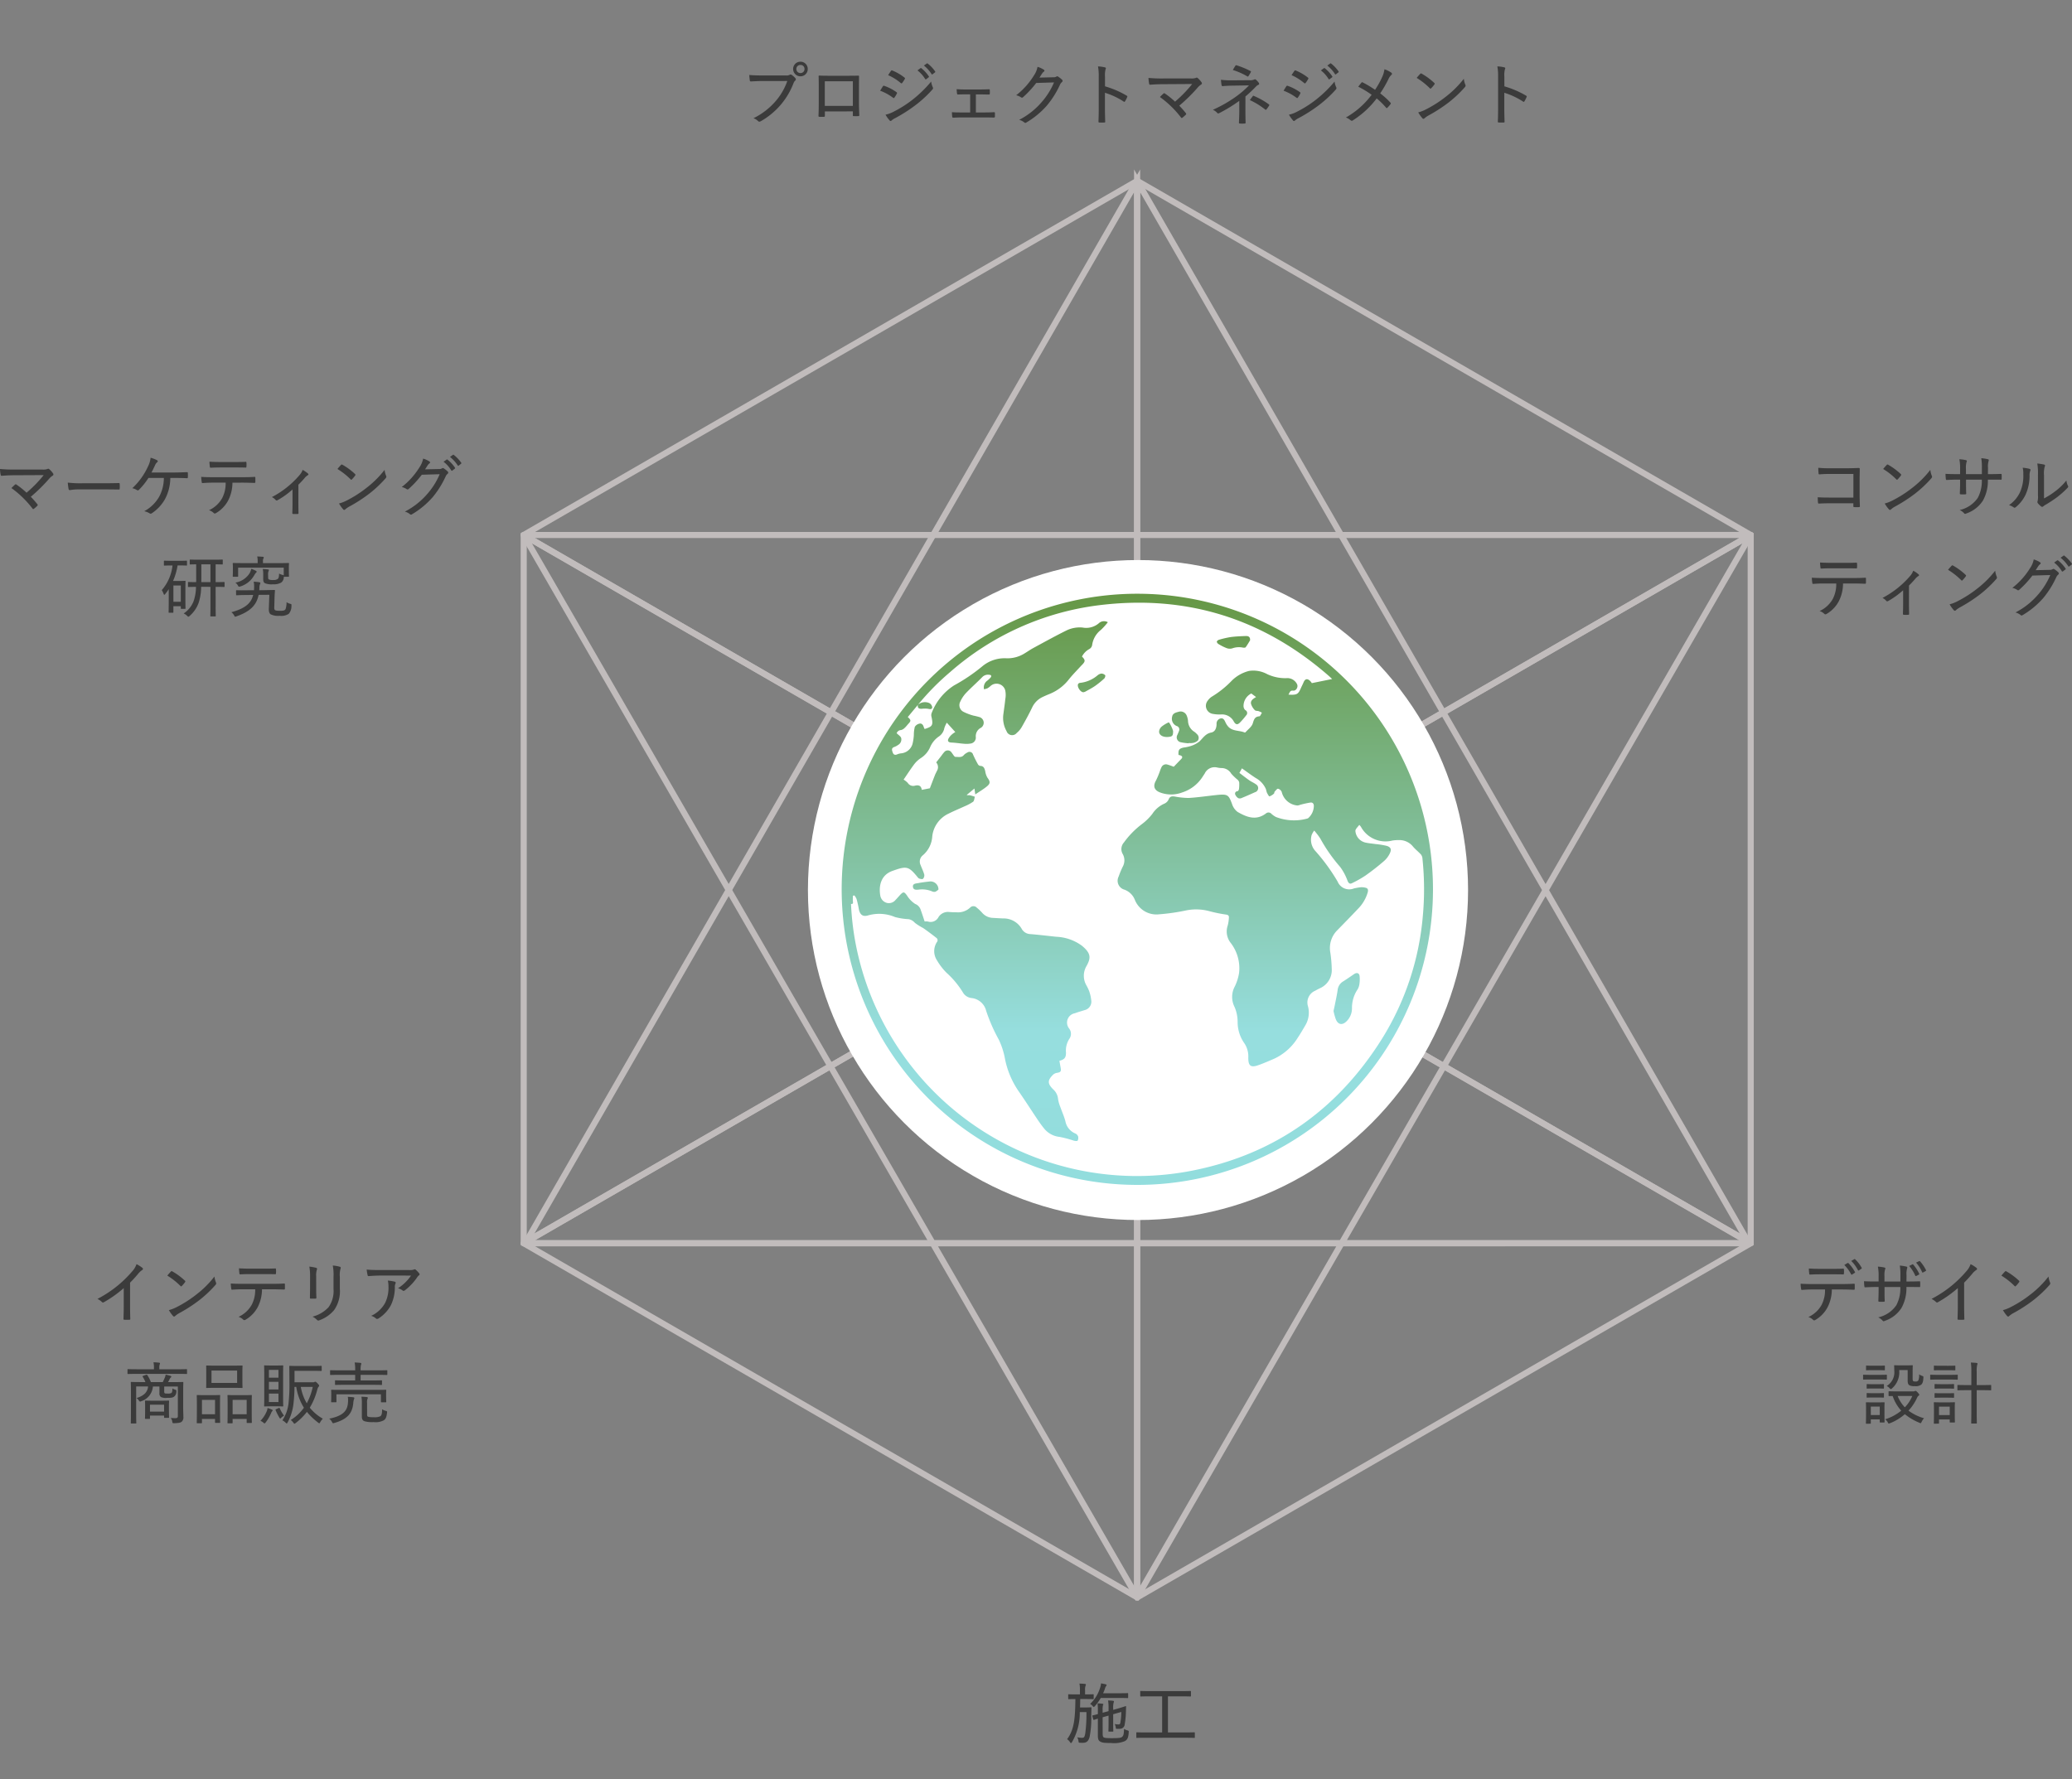
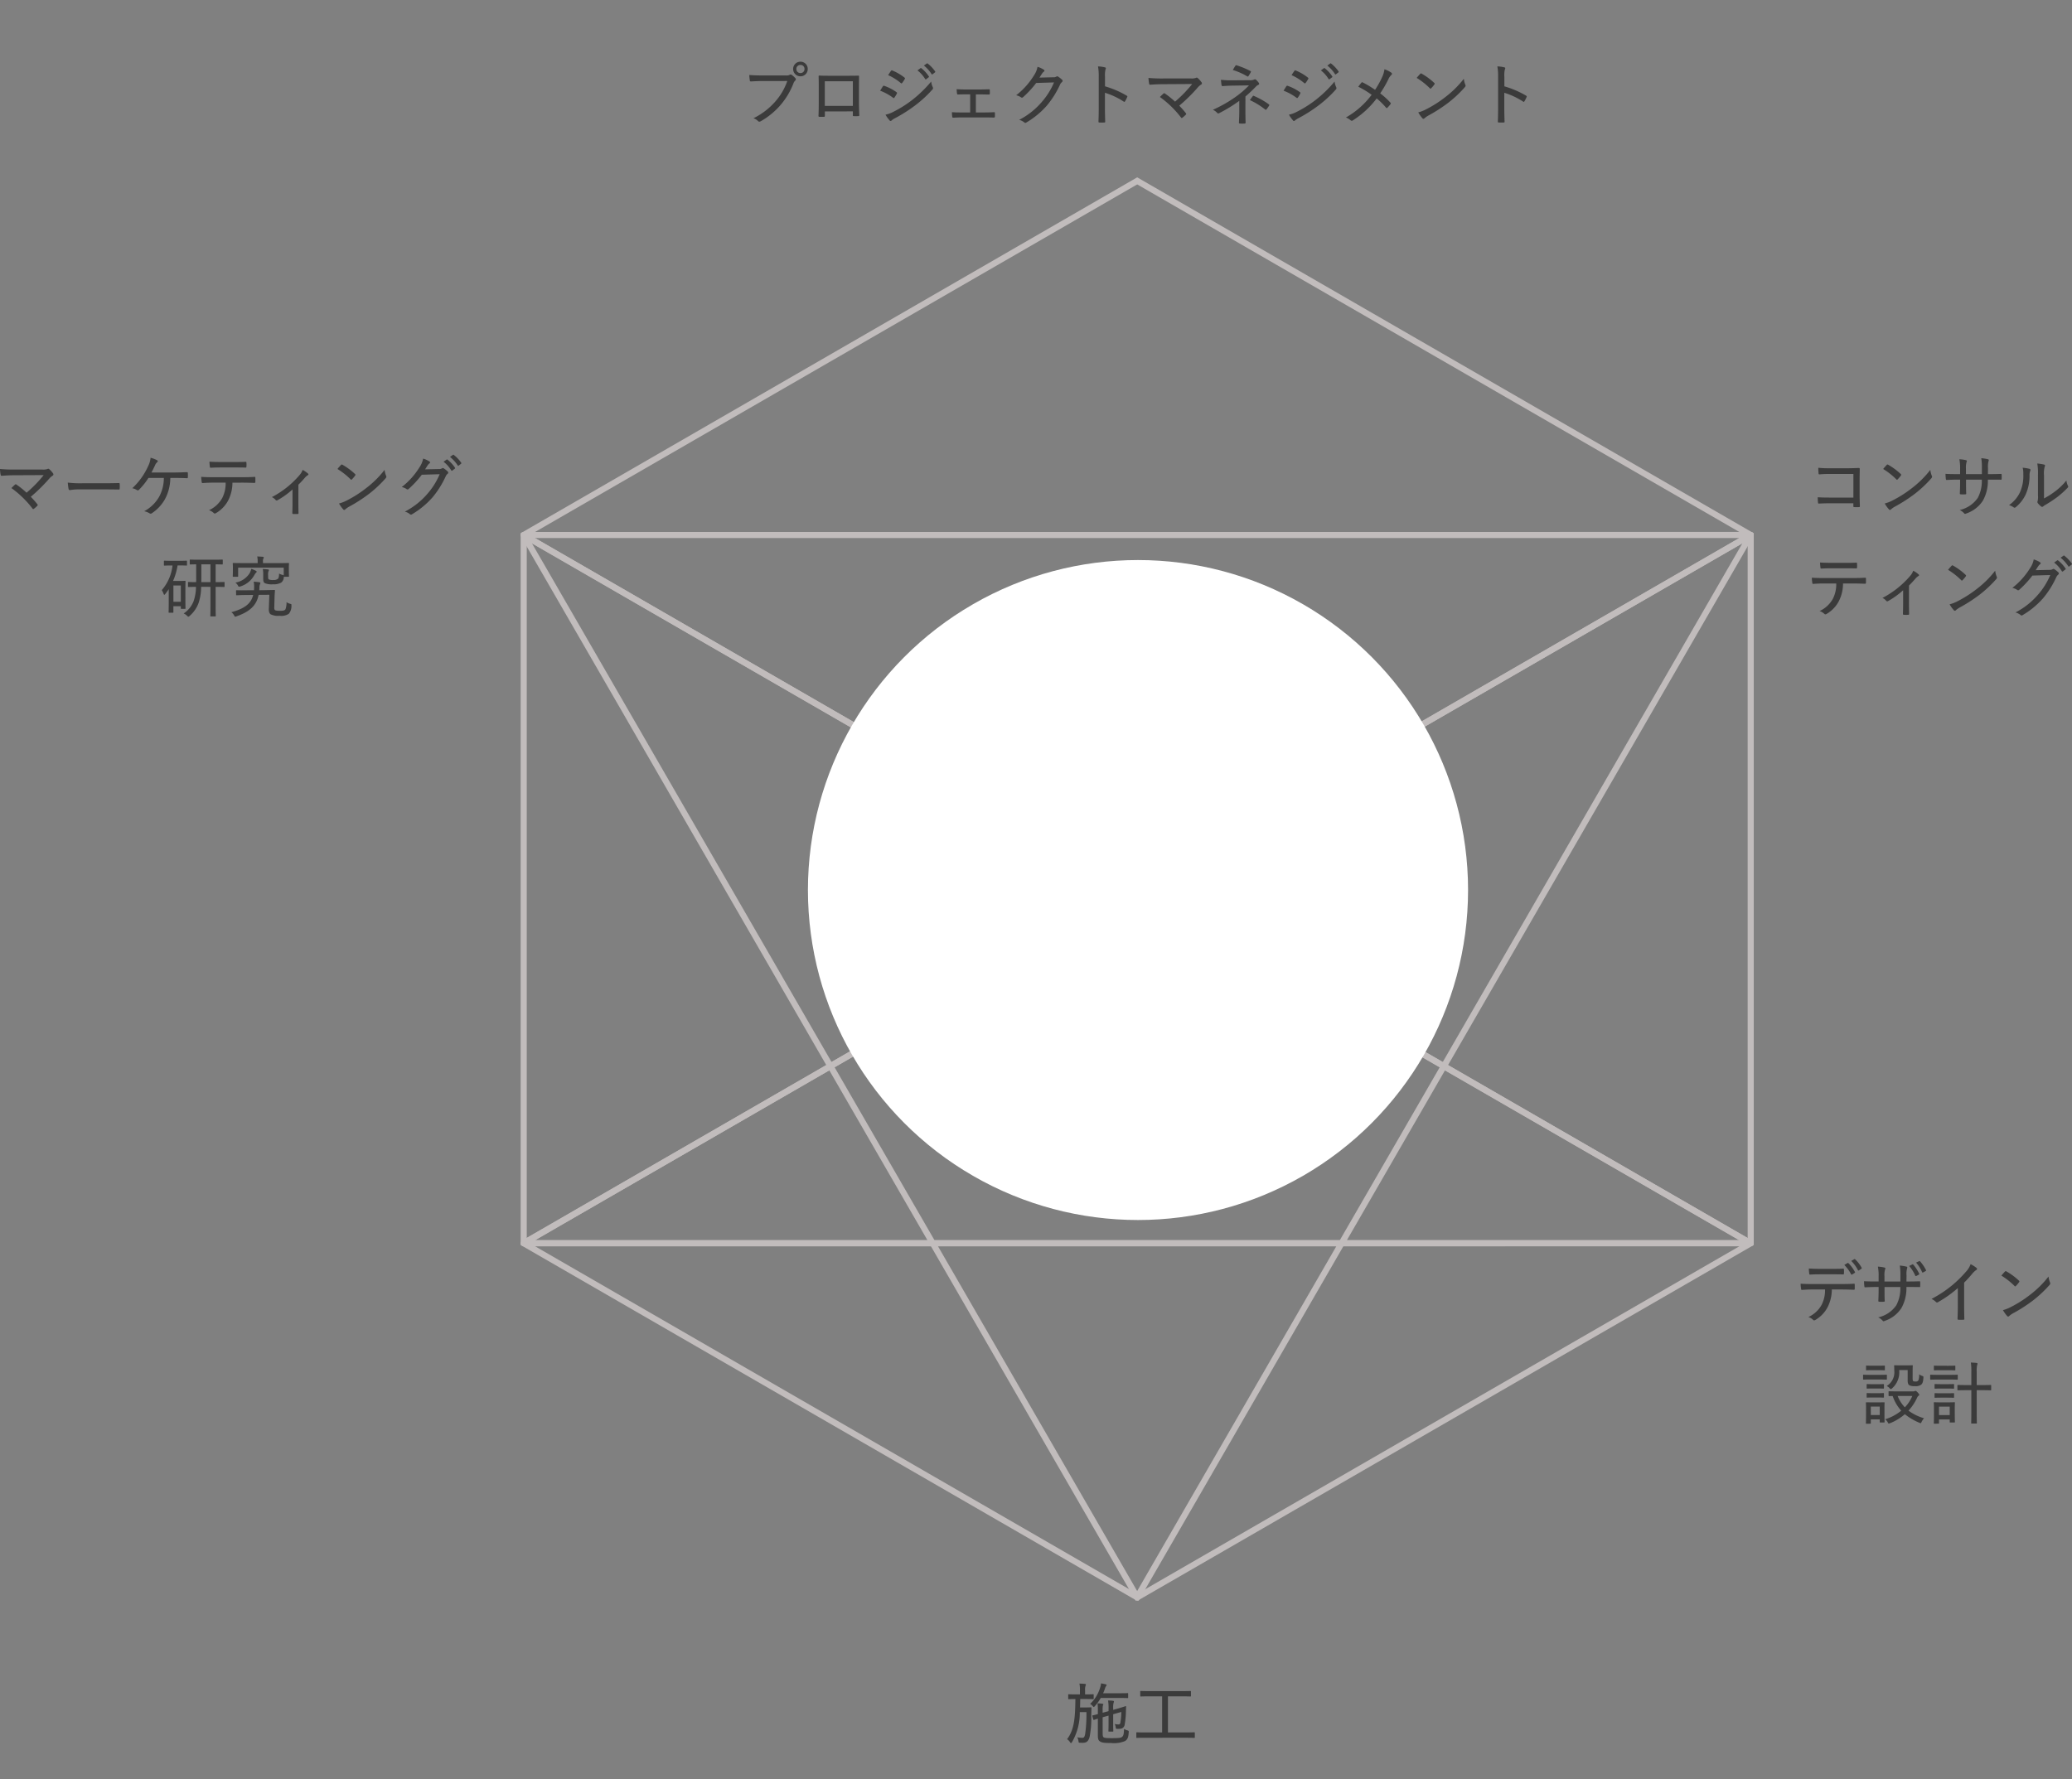
<svg xmlns="http://www.w3.org/2000/svg" width="338.986" height="291.145" viewBox="0 0 338.986 291.145">
  <rect x="0" y="0" width="338.986" height="291.145" fill="#808080" stroke="none" />
  <defs>
    <linearGradient id="linear-gradient" x1="0.5" x2="0.5" y2="1" gradientUnits="objectBoundingBox">
      <stop offset="0" stop-color="#669745" />
      <stop offset="0.741" stop-color="#96dede" />
      <stop offset="1" stop-color="#92dddd" />
    </linearGradient>
    <clipPath id="clip-path">
-       <rect id="長方形_4068" data-name="長方形 4068" width="96.746" height="96.739" fill="url(#linear-gradient)" />
-     </clipPath>
+       </clipPath>
  </defs>
  <g id="illust_1" transform="translate(-555.82 -1203.353)">
    <g id="グループ_10462" data-name="グループ 10462" transform="translate(0 -3)">
      <g id="グループ_10214" data-name="グループ 10214" transform="translate(8 -156)">
        <path id="パス_5619" data-name="パス 5619" d="M7.623-6.391A10.03,10.03,0,0,1,5.665-3.036,11.389,11.389,0,0,1,2.09-.3a1.929,1.929,0,0,1,.748.462c.132.143.286.121.462.022A12.219,12.219,0,0,0,6.5-2.442a12.106,12.106,0,0,0,2.145-3.6,1.067,1.067,0,0,1,.253-.4.265.265,0,0,0,.055-.4,3.086,3.086,0,0,0-.627-.561A.3.3,0,0,0,8-7.4a.991.991,0,0,1-.572.1H3.52c-.9,0-1.507-.022-2.112-.077,0,.242.055.671.077.858.022.143.066.209.2.2.539-.033,1.155-.066,1.837-.066ZM9.779-9.548A1.179,1.179,0,0,0,8.58-8.36a1.188,1.188,0,0,0,1.2,1.2,1.179,1.179,0,0,0,1.188-1.2A1.169,1.169,0,0,0,9.779-9.548Zm0,.528a.635.635,0,0,1,.66.66.644.644,0,0,1-.66.671.653.653,0,0,1-.671-.671A.644.644,0,0,1,9.779-9.02Zm8.569,7.6V-.8c0,.132.011.154.121.154.253.011.517.011.759,0,.132,0,.176-.033.176-.165-.022-.572-.055-1.243-.055-2.134V-5.335c0-.616.011-1.2.011-1.76.011-.132-.022-.176-.132-.176-.55.022-1.32.022-2,.022h-2.5c-.671,0-1.287,0-1.859-.033-.088,0-.121.033-.121.143.022.605.022,1.2.022,1.782V-2.97c0,.9-.011,1.65-.044,2.288,0,.121.044.143.187.154.209.011.473,0,.671,0,.154-.011.187-.033.187-.187v-.7Zm0-.9H13.761V-6.347h4.587ZM28.919-8.129A5.233,5.233,0,0,1,30.184-6.71c.044.077.11.066.165.022L30.756-7a.1.1,0,0,0,.022-.154,5.636,5.636,0,0,0-1.21-1.32.118.118,0,0,0-.154-.011Zm1.056-.792a5.709,5.709,0,0,1,1.254,1.4.1.1,0,0,0,.165.022l.385-.3a.115.115,0,0,0,.033-.165,5.865,5.865,0,0,0-1.221-1.287.106.106,0,0,0-.154,0ZM22.814-4.807a8.57,8.57,0,0,1,2.112,1.155c.1.077.154.066.231-.033a4.679,4.679,0,0,0,.385-.638c.055-.11.055-.176-.066-.253A7.9,7.9,0,0,0,23.463-5.61a.17.17,0,0,0-.2.088C23.166-5.379,23.012-5.115,22.814-4.807Zm1.309-2.541a8.438,8.438,0,0,1,2.046,1.276c.088.077.154.1.231.022a4.916,4.916,0,0,0,.44-.66c.055-.1.066-.165-.044-.242a8.172,8.172,0,0,0-1.98-1.155c-.121-.055-.154-.033-.231.066C24.431-7.832,24.255-7.557,24.123-7.348ZM23.694-.88a5.186,5.186,0,0,0,.649.913.2.2,0,0,0,.341.033,3.014,3.014,0,0,1,.572-.374A24.552,24.552,0,0,0,28.5-2.365a19.342,19.342,0,0,0,2.871-2.64.3.3,0,0,0,.055-.374,2.972,2.972,0,0,1-.264-.924,19.959,19.959,0,0,1-3.146,3.047,18.785,18.785,0,0,1-3.025,1.9A4.831,4.831,0,0,1,23.694-.88ZM38.478-4.2h.66c.462,0,.979.022,1.441.022.143.011.176-.022.176-.165a4.226,4.226,0,0,0,0-.528c0-.121-.022-.165-.143-.165-.506.011-.979.033-1.485.033h-2.31c-.473,0-.99-.011-1.485-.055.011.3.033.539.055.7.022.132.066.176.154.176.484-.022.88-.022,1.309-.022h.693v2.959H36.267c-.627,0-1.111,0-1.705-.044a5.239,5.239,0,0,0,.044.726c.022.132.055.176.165.176.451-.022.913-.044,1.5-.044H39.8c.506,0,1.078.011,1.639.022.11,0,.143-.044.154-.176v-.539c-.011-.11-.044-.165-.132-.165-.572.033-1.122.044-1.672.044H38.478Zm10.4-2.75c.143-.209.253-.4.407-.627a1.3,1.3,0,0,1,.3-.341.175.175,0,0,0,.011-.319,3.848,3.848,0,0,0-1.034-.473,3.633,3.633,0,0,1-.594,1.419,12.134,12.134,0,0,1-2.9,3.234,2.2,2.2,0,0,1,.781.33.251.251,0,0,0,.363-.033,16.232,16.232,0,0,0,2.134-2.31L51.26-6.16A11.79,11.79,0,0,1,49.2-2.893a12.193,12.193,0,0,1-3.641,2.86,2.148,2.148,0,0,1,.825.407.239.239,0,0,0,.319.044,13.787,13.787,0,0,0,3.4-2.8A15.234,15.234,0,0,0,52.25-5.808a1.141,1.141,0,0,1,.319-.418.242.242,0,0,0-.022-.4,3.987,3.987,0,0,0-.583-.462c-.11-.077-.209-.1-.3-.033a.9.9,0,0,1-.55.121ZM59.6-7.106a4.041,4.041,0,0,1,.077-1.144c.088-.2.121-.319-.088-.374a5.41,5.41,0,0,0-1.133-.154,8.8,8.8,0,0,1,.121,1.7v5.115c0,.682-.011,1.452-.044,2.2,0,.132.033.165.176.165.231.011.528.011.759,0,.132,0,.176-.033.165-.154-.022-.748-.044-1.518-.044-2.211V-4.466a11.989,11.989,0,0,1,3.069,1.441c.1.077.154.055.231-.055a5.225,5.225,0,0,0,.352-.7c.044-.1,0-.165-.1-.22A15.494,15.494,0,0,0,59.6-5.522Zm9.537.3a23.889,23.889,0,0,1-2.42-.088,5.082,5.082,0,0,0,.11.957c.022.11.055.165.187.154.594-.044,1.331-.088,2.112-.088L73.865-5.9A20.9,20.9,0,0,1,71.06-3.014a13.615,13.615,0,0,0-1.639-1.32c-.1-.066-.143-.088-.242-.011-.154.132-.429.4-.594.572A16.344,16.344,0,0,1,72.039-.418c.077.11.121.1.22.033a4.676,4.676,0,0,0,.55-.484.177.177,0,0,0,.011-.275c-.341-.429-.715-.847-1.067-1.21a27.366,27.366,0,0,0,3.058-3.014,2.3,2.3,0,0,1,.517-.44.243.243,0,0,0,.055-.385,3.517,3.517,0,0,0-.6-.671A.235.235,0,0,0,74.47-6.9a2.089,2.089,0,0,1-.847.088ZM82.577-3.861a22.834,22.834,0,0,0,1.771-1.672,1.19,1.19,0,0,1,.319-.22c.165-.077.2-.176.1-.33a2.759,2.759,0,0,0-.451-.506.235.235,0,0,0-.3-.044,1.671,1.671,0,0,1-.825.11L80.2-6.5a13.68,13.68,0,0,1-1.628-.088c.022.341.066.66.1.869.022.121.066.165.187.165.407-.033.847-.066,1.408-.077l2.893-.044a15.254,15.254,0,0,1-2.145,1.848,21.431,21.431,0,0,1-3.762,2.145,1.962,1.962,0,0,1,.7.506.233.233,0,0,0,.33.044,23.777,23.777,0,0,0,3.289-2.013v1.617c0,.814-.044,1.529-.055,1.947,0,.11.055.143.176.154.22.011.517.011.737,0,.121-.011.176-.044.176-.143-.011-.4-.033-1.111-.033-1.969ZM80.509-8.195a11.113,11.113,0,0,1,2.354,1.034c.11.077.165.044.231-.066.132-.209.264-.418.352-.594.055-.1.055-.154-.066-.209a13.4,13.4,0,0,0-2.233-.924.165.165,0,0,0-.22.077C80.839-8.745,80.663-8.448,80.509-8.195ZM83.3-3.267a11.973,11.973,0,0,1,2.475,1.518c.121.088.154.1.242,0a5.514,5.514,0,0,0,.429-.605c.066-.121.044-.165-.055-.231a12.352,12.352,0,0,0-2.431-1.364c-.1-.044-.121-.044-.187.044C83.677-3.773,83.479-3.52,83.3-3.267ZM94.919-8.129A5.234,5.234,0,0,1,96.184-6.71c.044.077.11.066.165.022L96.756-7a.1.1,0,0,0,.022-.154,5.636,5.636,0,0,0-1.21-1.32.118.118,0,0,0-.154-.011Zm1.056-.792a5.709,5.709,0,0,1,1.254,1.4.1.1,0,0,0,.165.022l.385-.3a.115.115,0,0,0,.033-.165,5.865,5.865,0,0,0-1.221-1.287.106.106,0,0,0-.154,0ZM88.814-4.807a8.57,8.57,0,0,1,2.112,1.155c.1.077.154.066.231-.033a4.679,4.679,0,0,0,.385-.638c.055-.11.055-.176-.066-.253A7.9,7.9,0,0,0,89.463-5.61a.17.17,0,0,0-.2.088C89.166-5.379,89.012-5.115,88.814-4.807Zm1.309-2.541a8.438,8.438,0,0,1,2.046,1.276c.088.077.154.1.231.022a4.916,4.916,0,0,0,.44-.66c.055-.1.066-.165-.044-.242a8.172,8.172,0,0,0-1.98-1.155c-.121-.055-.154-.033-.231.066C90.431-7.832,90.255-7.557,90.123-7.348ZM89.694-.88a5.186,5.186,0,0,0,.649.913.2.2,0,0,0,.341.033,3.014,3.014,0,0,1,.572-.374A24.552,24.552,0,0,0,94.5-2.365a19.342,19.342,0,0,0,2.871-2.64.3.3,0,0,0,.055-.374,2.972,2.972,0,0,1-.264-.924,19.958,19.958,0,0,1-3.146,3.047,18.784,18.784,0,0,1-3.025,1.9A4.831,4.831,0,0,1,89.694-.88Zm14.091-4.07a17.171,17.171,0,0,0-2-1.2c-.077-.044-.143-.066-.2,0-.121.132-.33.4-.55.693a14.989,14.989,0,0,1,2.189,1.32A13.545,13.545,0,0,1,99.011-.418a2.29,2.29,0,0,1,.781.462.287.287,0,0,0,.385-.011,14.759,14.759,0,0,0,3.872-3.575,11.536,11.536,0,0,1,1.529,1.507c.066.088.143.11.231.011a6.152,6.152,0,0,0,.5-.572c.066-.1.077-.154-.011-.253a11.73,11.73,0,0,0-1.672-1.518,18.985,18.985,0,0,0,1.342-2.321,2.066,2.066,0,0,1,.484-.7.211.211,0,0,0,.011-.352,4.239,4.239,0,0,0-1.144-.572A4.2,4.2,0,0,1,104.929-7,13.863,13.863,0,0,1,103.785-4.95ZM110.594-6.9A11.5,11.5,0,0,1,112.75-5.2c.1.1.121.077.22-.011a5.265,5.265,0,0,0,.528-.627c.066-.11.055-.154-.033-.242a10.541,10.541,0,0,0-2.046-1.507.165.165,0,0,0-.242.022C111.012-7.392,110.781-7.139,110.594-6.9Zm.253,5.643a5.532,5.532,0,0,0,.682.957.206.206,0,0,0,.341.011,3.562,3.562,0,0,1,.66-.462,24.767,24.767,0,0,0,3.311-2.145,19.5,19.5,0,0,0,2.607-2.453c.165-.187.176-.275.1-.451a3.365,3.365,0,0,1-.242-.957,16.28,16.28,0,0,1-2.992,2.97,19.219,19.219,0,0,1-3.168,2.024A6.094,6.094,0,0,1,110.847-1.254Zm14.091-5.852a4.042,4.042,0,0,1,.077-1.144c.088-.2.121-.319-.088-.374a5.41,5.41,0,0,0-1.133-.154,8.8,8.8,0,0,1,.121,1.7v5.115c0,.682-.011,1.452-.044,2.2,0,.132.033.165.176.165.231.011.528.011.759,0,.132,0,.176-.033.165-.154-.022-.748-.044-1.518-.044-2.211V-4.466A11.989,11.989,0,0,1,128-3.025c.1.077.154.055.231-.055a5.225,5.225,0,0,0,.352-.7c.044-.1,0-.165-.1-.22a15.494,15.494,0,0,0-3.542-1.518Z" transform="translate(669 1382)" fill="#3b3b3b" />
      </g>
      <g id="グループ_10221" data-name="グループ 10221" transform="translate(33 113)">
        <path id="パス_5624" data-name="パス 5624" d="M6.215-3.63,7.183-3.9v1.254c0,.847-.022,1.2-.022,1.254,0,.1.011.11.1.11h.6c.088,0,.1-.011.1-.1,0-.055-.022-.418-.022-1.265V-4.125L9.273-4.5a10.749,10.749,0,0,1-.165,1.793.275.275,0,0,1-.308.253,2.684,2.684,0,0,1-.616-.077,1.583,1.583,0,0,1,.176.572c.011.187.033.209.165.22a3.333,3.333,0,0,0,.594-.011A.761.761,0,0,0,9.8-2.31a14.682,14.682,0,0,0,.231-2.431c.011-.242.011-.418.022-.616,0-.066-.022-.1-.077-.088-.088.011-.4.143-1.3.4l-.737.209v-.253A3.082,3.082,0,0,1,8.008-6a.772.772,0,0,0,.055-.2c0-.066-.055-.11-.143-.121a7.1,7.1,0,0,0-.814-.055A7.8,7.8,0,0,1,7.183-4.95v.319l-.968.264v-.451a2.958,2.958,0,0,1,.044-.737.469.469,0,0,0,.066-.2c0-.044-.055-.077-.154-.088A5.839,5.839,0,0,0,5.379-5.9a8.438,8.438,0,0,1,.055,1.21v.539c-.55.154-.77.2-.825.209-.088.011-.1.033-.077.1l.143.55c.033.1.055.11.143.088.044-.011.187-.066.616-.2V-.605c0,.594.132.781.341.924.308.209.671.264,1.826.264A4.576,4.576,0,0,0,9.9.253c.308-.231.517-.4.583-1.408.022-.242.011-.253-.209-.33a1.844,1.844,0,0,1-.561-.242c-.022.858-.088,1.122-.319,1.309-.187.165-.539.209-1.7.209-.88,0-1.144-.033-1.32-.143-.132-.1-.154-.275-.154-.792ZM1.892-7.37c-.869,0-1.144-.022-1.21-.022-.088,0-.1.011-.1.1v.605c0,.088.011.1.088.1.055,0,.319-.022,1.089-.022C1.716-3.454,1.573-1.595.4-.044a1.6,1.6,0,0,1,.484.5c.066.1.11.143.154.143S1.133.539,1.2.44A9.472,9.472,0,0,0,2.475-4.477H3.564a23.75,23.75,0,0,1-.187,3.443c-.1.572-.165.77-.528.77a3.952,3.952,0,0,1-.781-.088,2.183,2.183,0,0,1,.2.638c.022.231.044.242.209.253s.319.011.506.011c.605,0,.924-.286,1.1-.968a15.288,15.288,0,0,0,.264-3.465c.022-.55.022-.913.044-1.265,0-.088-.022-.11-.121-.11-.066,0-.187.022-.671.022H2.519l.033-1.375h.88c.869,0,1.144.022,1.21.022.1,0,.11-.011.11-.1v-.605c0-.088-.011-.1-.1-.1-.066,0-.352.022-1.21.022h-.1v-.66a1.972,1.972,0,0,1,.066-.726.456.456,0,0,0,.066-.22c0-.055-.055-.1-.154-.11C3-9.119,2.75-9.13,2.42-9.141A4.952,4.952,0,0,1,2.5-8.03v.66ZM9-6.787c.924,0,1.232.022,1.287.022.088,0,.1-.011.1-.1v-.605c0-.1-.011-.11-.1-.11-.055,0-.363.022-1.287.022H6.292a6.717,6.717,0,0,0,.3-.759,1.258,1.258,0,0,1,.209-.44A.246.246,0,0,0,6.864-8.9c0-.044-.033-.088-.143-.121-.264-.066-.484-.11-.77-.154a2.868,2.868,0,0,1-.154.726,6.034,6.034,0,0,1-1.628,2.64,1.416,1.416,0,0,1,.407.33c.088.11.132.165.187.165s.1-.055.187-.143a7.726,7.726,0,0,0,.957-1.331ZM19.778-.275c1.012,0,1.364.022,1.419.022.088,0,.1-.011.1-.1v-.715c0-.088-.011-.1-.1-.1-.055,0-.407.022-1.419.022H16.9V-7.051h2.156c1.089,0,1.441.022,1.507.022.088,0,.1-.011.1-.1v-.7c0-.088-.011-.1-.1-.1-.066,0-.418.022-1.507.022H13.981c-1.089,0-1.452-.022-1.507-.022-.1,0-.11.011-.11.1v.7c0,.088.011.1.11.1.055,0,.418-.022,1.507-.022H15.95v5.907H13.255c-1.023,0-1.364-.022-1.43-.022-.088,0-.1.011-.1.1v.715c0,.088.011.1.1.1.066,0,.407-.022,1.43-.022Z" transform="translate(697 1378)" fill="#3b3b3b" />
      </g>
      <g id="グループ_10219" data-name="グループ 10219" transform="translate(1 -23)">
        <g id="グループ_10217" data-name="グループ 10217" transform="translate(-113 -89)">
          <path id="パス_5620" data-name="パス 5620" d="M-34.76-6.809A23.889,23.889,0,0,1-37.18-6.9a5.082,5.082,0,0,0,.11.957c.022.11.055.165.187.154.594-.044,1.331-.088,2.112-.088L-30.03-5.9a20.9,20.9,0,0,1-2.805,2.882,13.615,13.615,0,0,0-1.639-1.32c-.1-.066-.143-.088-.242-.011-.154.132-.429.4-.594.572A16.344,16.344,0,0,1-31.856-.418c.077.11.121.1.22.033a4.676,4.676,0,0,0,.55-.484.177.177,0,0,0,.011-.275c-.341-.429-.715-.847-1.067-1.21a27.366,27.366,0,0,0,3.058-3.014,2.3,2.3,0,0,1,.517-.44.244.244,0,0,0,.055-.385,3.517,3.517,0,0,0-.6-.671.235.235,0,0,0-.308-.033,2.089,2.089,0,0,1-.847.088Zm14.575,3.245c.77,0,1.584.011,2.409.022.143.011.176-.022.176-.143a4.5,4.5,0,0,0,0-.77c0-.121-.033-.154-.176-.143-.847.022-1.672.033-2.464.033h-3.443a17.032,17.032,0,0,1-2.409-.11A10.159,10.159,0,0,0-25.96-3.63a.206.206,0,0,0,.22.187,8.657,8.657,0,0,1,1.54-.121Zm11.638-1.87c.66,0,1.43.011,1.958.044.11,0,.143-.055.143-.154.011-.22.011-.44,0-.671,0-.121-.033-.165-.165-.165-.682.022-1.342.055-2.024.055H-12.4c.187-.33.385-.759.583-1.177A1.254,1.254,0,0,1-11.473-8c.121-.088.154-.253,0-.33a4.683,4.683,0,0,0-1.067-.407,4.26,4.26,0,0,1-.44,1.452,11.328,11.328,0,0,1-2.552,3.531,2.338,2.338,0,0,1,.781.319.205.205,0,0,0,.275-.033,11.075,11.075,0,0,0,1.584-1.969h2.519a6.462,6.462,0,0,1-.77,3.08A6.177,6.177,0,0,1-13.585.011a2.847,2.847,0,0,1,.891.352.281.281,0,0,0,.341-.011,6.743,6.743,0,0,0,2.167-2.321,7.472,7.472,0,0,0,.869-3.465Zm10.967.77c.726,0,1.408.022,2.024.044.1,0,.154-.044.154-.165v-.638c0-.143-.022-.187-.121-.187-.671.044-1.265.055-2.068.055H-2.42c-.627,0-1.21-.011-1.837-.055a5.113,5.113,0,0,0,.077.825c.011.132.033.2.143.187.506-.033,1.067-.066,1.617-.066H-.264A5.23,5.23,0,0,1-.825-2.145,4.7,4.7,0,0,1-2.992-.154a1.848,1.848,0,0,1,.781.462c.132.132.264.077.44-.033A5.232,5.232,0,0,0,.176-1.8a6.412,6.412,0,0,0,.671-2.86ZM1.155-7.15c.583,0,1.254,0,1.848.022.11,0,.132-.033.132-.176a2.78,2.78,0,0,0,0-.605c0-.121-.022-.176-.121-.165-.572.033-1.265.033-1.859.033H-1.122c-.495,0-1.089-.011-1.793-.055a8.1,8.1,0,0,0,.066.825c.011.121.033.176.165.165.561-.033,1.067-.044,1.562-.044ZM11.638-4.334c.363-.341.715-.737,1.023-1.089a2.1,2.1,0,0,1,.484-.44c.165-.088.187-.187.033-.319a4.489,4.489,0,0,0-.847-.572,2.57,2.57,0,0,1-.528.88A15.147,15.147,0,0,1,7.3-2.3a1.774,1.774,0,0,1,.616.473.218.218,0,0,0,.275.055,13.37,13.37,0,0,0,2.486-1.782V-1.32c0,.528-.011,1.056-.033,1.617,0,.11.044.154.143.165.22.011.517.011.726,0,.11-.011.154-.055.143-.165-.011-.517-.022-1.144-.022-1.65ZM18.029-6.9A11.5,11.5,0,0,1,20.185-5.2c.1.1.121.077.22-.011a5.265,5.265,0,0,0,.528-.627c.066-.11.055-.154-.033-.242A10.542,10.542,0,0,0,18.854-7.59a.165.165,0,0,0-.242.022C18.447-7.392,18.216-7.139,18.029-6.9Zm.253,5.643a5.532,5.532,0,0,0,.682.957.206.206,0,0,0,.341.011,3.562,3.562,0,0,1,.66-.462,24.767,24.767,0,0,0,3.311-2.145,19.5,19.5,0,0,0,2.607-2.453c.165-.187.176-.275.1-.451a3.365,3.365,0,0,1-.242-.957,16.28,16.28,0,0,1-2.992,2.97A19.219,19.219,0,0,1,19.58-1.76,6.094,6.094,0,0,1,18.282-1.254ZM35.387-8.085a5.058,5.058,0,0,1,1.265,1.419c.044.077.11.066.176.022l.4-.308a.108.108,0,0,0,.033-.154,5.917,5.917,0,0,0-1.221-1.32.118.118,0,0,0-.154-.011Zm1.056-.792a6,6,0,0,1,1.265,1.4c.044.066.088.077.154.022l.385-.3c.066-.055.077-.1.033-.165a5.865,5.865,0,0,0-1.221-1.287.094.094,0,0,0-.143,0ZM32.362-6.842c.143-.209.253-.4.407-.627a1.3,1.3,0,0,1,.3-.341.175.175,0,0,0,.011-.319A3.848,3.848,0,0,0,32.043-8.6a3.632,3.632,0,0,1-.594,1.419,12.134,12.134,0,0,1-2.9,3.234,2.2,2.2,0,0,1,.781.33.251.251,0,0,0,.363-.033,16.232,16.232,0,0,0,2.134-2.31l2.926-.088a11.79,11.79,0,0,1-2.057,3.267A12.193,12.193,0,0,1,29.051.077a2.148,2.148,0,0,1,.825.407.239.239,0,0,0,.319.044,13.787,13.787,0,0,0,3.4-2.8A15.234,15.234,0,0,0,35.739-5.7a1.141,1.141,0,0,1,.319-.418.242.242,0,0,0-.022-.4,3.987,3.987,0,0,0-.583-.462c-.11-.077-.209-.1-.3-.033a.9.9,0,0,1-.55.121ZM-2.75,12.386v3.091c0,1.254-.022,1.584-.022,1.65,0,.088.011.1.1.1h.693c.088,0,.1-.011.1-.1,0-.066-.022-.4-.022-1.65V12.386c.957,0,1.3.022,1.353.022.1,0,.11-.011.11-.1v-.616c0-.088-.011-.1-.11-.1-.055,0-.4.022-1.353.022V8.7c.726.011,1.012.022,1.067.022.088,0,.1-.011.1-.088v-.6c0-.1-.011-.11-.1-.11-.066,0-.407.022-1.419.022H-4.642c-1.012,0-1.353-.022-1.408-.022-.077,0-.088.011-.088.11v.6c0,.077.011.088.088.088.044,0,.3-.011.968-.022v2.354c0,.2,0,.385-.011.561-.858,0-1.177-.022-1.221-.022-.1,0-.11.011-.11.1v.616c0,.088.011.1.11.1.044,0,.363-.011,1.2-.022a7.445,7.445,0,0,1-.4,2.365,4.272,4.272,0,0,1-1.617,1.991,1.768,1.768,0,0,1,.561.385c.1.1.154.143.209.143s.11-.044.2-.121a5.12,5.12,0,0,0,1.485-2.167,8.767,8.767,0,0,0,.407-2.6Zm-1.5-.77c.011-.176.011-.363.011-.561V8.7H-2.75v2.915Zm-6.116-2.805c0,.088.011.1.11.1.055,0,.33-.022,1.155-.022h.143a7.331,7.331,0,0,1-1.76,4.037,2.484,2.484,0,0,1,.308.616c.033.088.066.143.11.143s.088-.044.154-.132c.2-.253.4-.517.572-.792v1.694c0,1.661-.022,1.991-.022,2.057,0,.1.011.11.11.11h.572c.088,0,.1-.011.1-.11v-.957H-7.6v.33c0,.088.011.1.1.1h.572c.088,0,.1-.011.1-.1,0-.066-.022-.352-.022-1.991V12.9c0-1.023.022-1.331.022-1.4,0-.088-.011-.1-.1-.1-.066,0-.286.022-.814.022H-8.866a10.521,10.521,0,0,0,.737-2.541h.286c.836,0,1.089.022,1.155.022.088,0,.1-.011.1-.1v-.6c0-.088-.011-.1-.1-.1-.066,0-.319.022-1.155.022H-9.1c-.825,0-1.1-.022-1.155-.022-.1,0-.11.011-.11.1ZM-7.6,12.166v2.662h-1.21V12.166ZM6.886,13.684,6.8,16c-.011.506.11.737.3.88a2.722,2.722,0,0,0,1.485.242,2.185,2.185,0,0,0,1.474-.319,1.882,1.882,0,0,0,.44-1.3c.022-.275.022-.275-.209-.341a2.26,2.26,0,0,1-.594-.264,3.108,3.108,0,0,1-.176,1.166c-.132.187-.341.242-.88.242-.506,0-.759-.044-.847-.132s-.11-.209-.1-.473l.044-1.562c.011-.4.044-.825.066-1.144,0-.088-.033-.1-.11-.1-.055,0-.451.011-1.573.033l-.88.011c.011-.143.022-.33.022-.451a1.4,1.4,0,0,1,.088-.517.684.684,0,0,0,.066-.2c0-.077-.077-.121-.187-.143-.253-.033-.561-.066-.9-.088a4.311,4.311,0,0,1,.066.858c0,.187-.011.385-.022.539l-1.353.011c-1.034.022-1.386-.011-1.474-.011s-.11.011-.11.1l.011.627c0,.088.011.1.1.1.11,0,.451-.033,1.474-.044l1.221-.011c-.352,1.43-1.4,2.233-3.564,2.827a1.8,1.8,0,0,1,.44.517c.088.154.11.22.187.22a.636.636,0,0,0,.187-.055c2.178-.759,3.289-1.771,3.641-3.52Zm-.2-3.179a1.625,1.625,0,0,1,.055-.66.338.338,0,0,0,.066-.209c0-.055-.055-.088-.143-.1-.264-.033-.539-.055-.858-.066a3.884,3.884,0,0,1,.077.979v.539c0,.429.033.627.253.792a2.872,2.872,0,0,0,1.353.187,2.478,2.478,0,0,0,1.331-.275,1.13,1.13,0,0,0,.429-.957H10c.088,0,.1-.011.1-.11,0-.044-.022-.2-.022-1.111V9.086c0-.275.022-.429.022-.495,0-.1-.011-.11-.1-.11-.066,0-.44.022-1.474.022H5.841V8.14A.811.811,0,0,1,5.9,7.777a.407.407,0,0,0,.077-.209c0-.055-.066-.088-.165-.1-.242-.022-.605-.044-.913-.055a3.135,3.135,0,0,1,.077.7V8.5H2.486C1.441,8.5,1.067,8.481,1,8.481c-.088,0-.1.011-.1.11,0,.066.022.22.022.572v.352c0,.913-.022,1.056-.022,1.111,0,.1.011.11.1.11h.671c.1,0,.11-.011.11-.11V9.24H9.24v1.287c-.022-.055-.088-.066-.209-.1a1.8,1.8,0,0,1-.55-.22c-.011.462-.055.726-.2.869a1.053,1.053,0,0,1-.715.187,1.651,1.651,0,0,1-.759-.088c-.1-.066-.121-.176-.121-.4ZM3.938,9.438a3.408,3.408,0,0,1-.264.693,3.431,3.431,0,0,1-2.343,1.562,1.561,1.561,0,0,1,.4.451c.088.165.121.22.209.22a1.372,1.372,0,0,0,.2-.044,3.928,3.928,0,0,0,2.255-1.8,2.744,2.744,0,0,1,.286-.429c.077-.066.132-.11.132-.187,0-.055-.055-.11-.154-.154A4.814,4.814,0,0,0,3.938,9.438Z" transform="translate(705 1402)" fill="#3b3b3b" />
          <path id="パス_5621" data-name="パス 5621" d="M-13.959-2.222h-3.894c-.77,0-1.4-.011-1.936-.055a6.574,6.574,0,0,0,.044.88c.011.121.044.154.132.154.528-.022,1.1-.044,1.749-.044h3.9v.462c0,.143.033.154.187.165.209.011.5.011.715,0,.132-.011.165-.033.165-.143-.011-.4-.044-1.2-.044-1.914v-2.5c0-.561.022-1.122.022-1.672.011-.132-.033-.176-.2-.176-.594.022-1.21.044-1.793.044H-17.9a15.809,15.809,0,0,1-1.8-.077,7.936,7.936,0,0,0,.044.913c0,.121.044.165.154.165a15.876,15.876,0,0,1,1.617-.066h3.927ZM-9.086-6.9A11.5,11.5,0,0,1-6.93-5.2c.1.1.121.077.22-.011a5.265,5.265,0,0,0,.528-.627c.066-.11.055-.154-.033-.242A10.541,10.541,0,0,0-8.261-7.59a.165.165,0,0,0-.242.022C-8.668-7.392-8.9-7.139-9.086-6.9Zm.253,5.643A5.532,5.532,0,0,0-8.151-.3a.206.206,0,0,0,.341.011,3.562,3.562,0,0,1,.66-.462A24.767,24.767,0,0,0-3.839-2.893,19.5,19.5,0,0,0-1.232-5.346c.165-.187.176-.275.1-.451a3.365,3.365,0,0,1-.242-.957,16.28,16.28,0,0,1-2.992,2.97A19.219,19.219,0,0,1-7.535-1.76,6.094,6.094,0,0,1-8.833-1.254ZM8.052-6.061l.011-1.023a3.23,3.23,0,0,1,.088-1.089c.066-.187.066-.286-.132-.33a7.648,7.648,0,0,0-1.056-.165,8.8,8.8,0,0,1,.1,1.584v1.023H4.455v-.858A3.468,3.468,0,0,1,4.543-8c.066-.165.11-.3-.077-.341a5.916,5.916,0,0,0-1.089-.154A7.471,7.471,0,0,1,3.5-6.919v.858H3.036c-.759,0-1.4-.011-1.925-.044a7.13,7.13,0,0,0,.055.825c.022.132.033.176.132.176.418-.022,1.155-.055,1.738-.055H3.5v.495c0,.649-.022,1.21-.044,1.771,0,.11.044.132.165.143.22.011.517.011.726,0,.11-.011.154-.033.154-.132-.033-.583-.033-1.177-.033-1.8v-.473H7.051a5.866,5.866,0,0,1-.66,2.981A4.87,4.87,0,0,1,3.432-.187a2.121,2.121,0,0,1,.726.539c.132.132.176.11.4.011A5.218,5.218,0,0,0,7.227-1.716a6.632,6.632,0,0,0,.814-3.443h.407c.583,0,1.21,0,1.694.011.132.011.154-.022.154-.143.011-.209.011-.451,0-.66,0-.1-.011-.154-.143-.143-.561.022-1.144.033-1.727.033Zm9.174.176a4.252,4.252,0,0,1,.1-1.353c.088-.2.121-.319-.088-.385A8.747,8.747,0,0,0,16.126-7.8a9.6,9.6,0,0,1,.11,1.925v3.256a3.156,3.156,0,0,1-.055.979.305.305,0,0,0,.033.33,3,3,0,0,0,.528.528.259.259,0,0,0,.363,0,1.533,1.533,0,0,1,.341-.242,20.15,20.15,0,0,0,1.925-1.265A15.27,15.27,0,0,0,21.065-3.8c.154-.154.143-.22.077-.352a2.464,2.464,0,0,1-.253-.869,10.047,10.047,0,0,1-1.936,1.848,11.8,11.8,0,0,1-1.727,1.089ZM13.739-7.106a3.791,3.791,0,0,1,.1,1.045A6.558,6.558,0,0,1,13.3-3.1,5.331,5.331,0,0,1,11.506-.99a2.784,2.784,0,0,1,.748.363c.121.1.231.088.385-.055A5.911,5.911,0,0,0,14.212-2.7a7.388,7.388,0,0,0,.649-3.1,1.978,1.978,0,0,1,.121-.814c.055-.143.044-.253-.11-.308A6.616,6.616,0,0,0,13.739-7.106ZM-14.08,11.836c.726,0,1.408.022,2.024.044.1,0,.154-.044.154-.165v-.638c0-.143-.022-.187-.121-.187-.671.044-1.265.055-2.068.055H-18.92c-.627,0-1.21-.011-1.837-.055a5.113,5.113,0,0,0,.077.825c.011.132.033.2.143.187.506-.033,1.067-.066,1.617-.066h2.156a5.23,5.23,0,0,1-.561,2.519,4.7,4.7,0,0,1-2.167,1.991,1.848,1.848,0,0,1,.781.462c.132.132.264.077.44-.033A5.232,5.232,0,0,0-16.324,14.7a6.412,6.412,0,0,0,.671-2.86ZM-15.345,9.35c.583,0,1.254,0,1.848.022.11,0,.132-.033.132-.176a2.78,2.78,0,0,0,0-.605c0-.121-.022-.176-.121-.165-.572.033-1.265.033-1.859.033h-2.277c-.495,0-1.089-.011-1.793-.055a8.1,8.1,0,0,0,.066.825c.011.121.033.176.165.165.561-.033,1.067-.044,1.562-.044Zm10.483,2.816c.363-.341.715-.737,1.023-1.089a2.1,2.1,0,0,1,.484-.44c.165-.088.187-.187.033-.319a4.489,4.489,0,0,0-.847-.572,2.57,2.57,0,0,1-.528.88A15.147,15.147,0,0,1-9.2,14.2a1.774,1.774,0,0,1,.616.473.218.218,0,0,0,.275.055,13.37,13.37,0,0,0,2.486-1.782V15.18c0,.528-.011,1.056-.033,1.617,0,.11.044.154.143.165.22.011.517.011.726,0,.11-.011.154-.055.143-.165-.011-.517-.022-1.144-.022-1.65ZM1.529,9.6A11.5,11.5,0,0,1,3.685,11.3c.1.1.121.077.22-.011a5.265,5.265,0,0,0,.528-.627c.066-.11.055-.154-.033-.242A10.541,10.541,0,0,0,2.354,8.91a.165.165,0,0,0-.242.022C1.947,9.108,1.716,9.361,1.529,9.6Zm.253,5.643a5.532,5.532,0,0,0,.682.957.206.206,0,0,0,.341.011,3.562,3.562,0,0,1,.66-.462,24.767,24.767,0,0,0,3.311-2.145,19.5,19.5,0,0,0,2.607-2.453c.165-.187.176-.275.1-.451a3.365,3.365,0,0,1-.242-.957,16.28,16.28,0,0,1-2.992,2.97A19.219,19.219,0,0,1,3.08,14.74,6.094,6.094,0,0,1,1.782,15.246Zm17.1-6.831a5.058,5.058,0,0,1,1.265,1.419c.044.077.11.066.176.022l.4-.308a.108.108,0,0,0,.033-.154,5.917,5.917,0,0,0-1.221-1.32.118.118,0,0,0-.154-.011Zm1.056-.792a6,6,0,0,1,1.265,1.4c.044.066.088.077.154.022l.385-.3c.066-.055.077-.1.033-.165a5.865,5.865,0,0,0-1.221-1.287.094.094,0,0,0-.143,0ZM15.862,9.658c.143-.209.253-.4.407-.627a1.3,1.3,0,0,1,.3-.341.175.175,0,0,0,.011-.319A3.848,3.848,0,0,0,15.543,7.9a3.632,3.632,0,0,1-.594,1.419,12.134,12.134,0,0,1-2.9,3.234,2.2,2.2,0,0,1,.781.33.251.251,0,0,0,.363-.033,16.232,16.232,0,0,0,2.134-2.31l2.926-.088a11.79,11.79,0,0,1-2.057,3.267,12.193,12.193,0,0,1-3.641,2.86,2.148,2.148,0,0,1,.825.407.239.239,0,0,0,.319.044,13.787,13.787,0,0,0,3.4-2.805A15.234,15.234,0,0,0,19.239,10.8a1.141,1.141,0,0,1,.319-.418.242.242,0,0,0-.022-.4,3.987,3.987,0,0,0-.583-.462c-.11-.077-.209-.1-.3-.033a.9.9,0,0,1-.55.121Z" transform="translate(985 1402)" fill="#3b3b3b" />
        </g>
      </g>
      <g id="グループ_10215" data-name="グループ 10215" transform="translate(128 19)">
        <path id="パス_5623" data-name="パス 5623" d="M-13.442-8.646a6.274,6.274,0,0,1,1.111,1.529.1.1,0,0,0,.154.044l.429-.275c.077-.044.077-.088.044-.143a5.982,5.982,0,0,0-1.067-1.452.122.122,0,0,0-.132-.022Zm1.133-.66a5.916,5.916,0,0,1,1.089,1.5c.044.077.088.1.154.055l.418-.275c.077-.055.077-.1.044-.154a5.523,5.523,0,0,0-1.078-1.4.1.1,0,0,0-.132-.011Zm-1.606,4.675c.726,0,1.408.022,2.024.044.1,0,.154-.044.154-.165V-5.39c0-.143-.022-.187-.121-.187-.671.044-1.265.055-2.068.055h-4.829c-.627,0-1.21-.011-1.837-.055a5.113,5.113,0,0,0,.077.825c.011.132.033.2.143.187.506-.033,1.067-.066,1.617-.066H-16.6a5.23,5.23,0,0,1-.561,2.519A4.7,4.7,0,0,1-19.327-.121a1.848,1.848,0,0,1,.781.462c.132.132.264.077.44-.033a5.232,5.232,0,0,0,1.947-2.079,6.412,6.412,0,0,0,.671-2.86Zm-1.573-2.486c.583,0,1.254,0,1.848.022.11,0,.132-.033.132-.176a2.781,2.781,0,0,0,0-.605c0-.121-.022-.176-.121-.165-.572.033-1.265.033-1.859.033h-1.969c-.5,0-1.089-.011-1.793-.055a8.1,8.1,0,0,0,.066.825c.011.121.033.176.165.165.561-.033,1.067-.044,1.562-.044Zm12.65-1.364a6.043,6.043,0,0,1,1,1.584.109.109,0,0,0,.165.055l.44-.231A.1.1,0,0,0-1.188-7.2a6.365,6.365,0,0,0-.979-1.507.107.107,0,0,0-.143-.033Zm1.133-.55a5.932,5.932,0,0,1,.99,1.562c.033.077.077.088.165.044l.4-.22c.088-.044.1-.1.066-.165a6.424,6.424,0,0,0-.968-1.43.121.121,0,0,0-.154-.022ZM-3.278-5.94l.011-1.023a3.23,3.23,0,0,1,.088-1.089c.066-.187.066-.286-.132-.33a7.648,7.648,0,0,0-1.056-.165,8.8,8.8,0,0,1,.1,1.584V-5.94H-6.875V-6.8a3.468,3.468,0,0,1,.088-1.078c.066-.165.11-.3-.077-.341a5.915,5.915,0,0,0-1.089-.154A7.471,7.471,0,0,1-7.832-6.8v.858h-.462c-.759,0-1.4-.011-1.925-.044a7.13,7.13,0,0,0,.055.825c.022.132.033.176.132.176.418-.022,1.155-.055,1.738-.055h.462v.5c0,.649-.022,1.21-.044,1.771,0,.11.044.132.165.143.22.011.517.011.726,0,.11-.011.154-.033.154-.132-.033-.583-.033-1.177-.033-1.8v-.473h2.585a5.866,5.866,0,0,1-.66,2.981A4.87,4.87,0,0,1-7.9-.066a2.121,2.121,0,0,1,.726.539c.132.132.176.11.4.011A5.218,5.218,0,0,0-4.1-1.595a6.632,6.632,0,0,0,.814-3.443h.407c.583,0,1.21,0,1.694.011.132.011.154-.022.154-.143.011-.209.011-.451,0-.66,0-.1-.011-.154-.143-.143-.561.022-1.144.033-1.727.033Zm9.438.187A18.759,18.759,0,0,0,7.491-7.216a3.065,3.065,0,0,1,.638-.594.2.2,0,0,0,.055-.352,5.312,5.312,0,0,0-.968-.616,3.372,3.372,0,0,1-.726,1.2,19.143,19.143,0,0,1-2.222,2.2A19.058,19.058,0,0,1,.825-3.091,2.845,2.845,0,0,1,1.54-2.6a.241.241,0,0,0,.319.055A18.89,18.89,0,0,0,5.126-4.862v2.937c0,.693-.022,1.375-.044,2.09,0,.11.033.154.132.154.264.011.583.011.847,0,.1,0,.143-.044.132-.165-.022-.77-.033-1.408-.033-2.112ZM12.254-6.9A11.5,11.5,0,0,1,14.41-5.2c.1.1.121.077.22-.011a5.265,5.265,0,0,0,.528-.627c.066-.11.055-.154-.033-.242A10.541,10.541,0,0,0,13.079-7.59a.165.165,0,0,0-.242.022C12.672-7.392,12.441-7.139,12.254-6.9Zm.253,5.643a5.532,5.532,0,0,0,.682.957.206.206,0,0,0,.341.011,3.562,3.562,0,0,1,.66-.462A24.767,24.767,0,0,0,17.5-2.893a19.5,19.5,0,0,0,2.607-2.453c.165-.187.176-.275.1-.451a3.365,3.365,0,0,1-.242-.957,16.28,16.28,0,0,1-2.992,2.97A19.219,19.219,0,0,1,13.8-1.76,6.094,6.094,0,0,1,12.507-1.254Zm-17.281,13.3c-.957,0-1.276-.022-1.331-.022-.088,0-.1.011-.1.088v.583c0,.11.011.121.1.121.033,0,.2-.011.572-.011a6.768,6.768,0,0,0,1.4,2.4A7.776,7.776,0,0,1-6.765,16.61a1.378,1.378,0,0,1,.418.484c.088.154.11.209.187.209a.786.786,0,0,0,.2-.055,8.318,8.318,0,0,0,2.42-1.474,9.26,9.26,0,0,0,2.376,1.4.568.568,0,0,0,.2.066c.077,0,.1-.066.176-.231a2.486,2.486,0,0,1,.385-.572,7.827,7.827,0,0,1-2.541-1.243,7.948,7.948,0,0,0,1.4-2.1c.1-.22.165-.286.242-.33a.2.2,0,0,0,.121-.176c0-.066-.077-.165-.264-.374-.176-.187-.275-.253-.341-.253A.275.275,0,0,0-1.936,12a.426.426,0,0,1-.242.044Zm2.453.748a5.908,5.908,0,0,1-1.221,1.859,5.661,5.661,0,0,1-1.177-1.859Zm-6.9,4.543c.1,0,.11-.011.11-.11v-.6h1.463v.407c0,.088.011.1.1.1h.583c.1,0,.11-.011.11-.1,0-.066-.022-.286-.022-1.551v-.748c0-.506.022-.748.022-.814,0-.088-.011-.088-.11-.088-.066,0-.275.011-.968.011h-.9c-.693,0-.9-.011-.968-.011-.1,0-.11,0-.11.088s.022.33.022,1V15.6c0,1.331-.022,1.562-.022,1.628,0,.1.011.11.11.11Zm.11-2.805h1.463v1.386H-9.108ZM-3.08,8.558v1.716c0,.407.077.649.308.781a1.787,1.787,0,0,0,.858.132,1.511,1.511,0,0,0,1.045-.242c.231-.2.33-.506.363-1.111.011-.231.011-.253-.209-.33a1.91,1.91,0,0,1-.495-.253,2.284,2.284,0,0,1-.121.99.468.468,0,0,1-.44.187c-.242,0-.341-.022-.407-.077s-.088-.209-.088-.44V8.778c0-.594.022-.858.022-.913,0-.088-.011-.1-.11-.1-.055,0-.264.022-.946.022h-.968c-.671,0-.858-.022-.924-.022-.088,0-.1.011-.1.1,0,.055.022.286.022.77a2.629,2.629,0,0,1-1.243,2.53,1.437,1.437,0,0,1,.473.352c.1.11.154.154.209.154s.11-.044.209-.132A3.5,3.5,0,0,0-4.466,8.558ZM-7.744,10.1c.836,0,1.1.022,1.166.022.088,0,.1-.011.1-.11V9.416c0-.088-.011-.1-.1-.1-.066,0-.33.022-1.166.022H-9.119c-.836,0-1.1-.022-1.155-.022-.088,0-.1.011-.1.1v.594c0,.1.011.11.1.11.055,0,.319-.022,1.155-.022Zm-.143-1.529c.715,0,.913.022.979.022.088,0,.1-.011.1-.1V7.931c0-.1-.011-.11-.1-.11-.066,0-.264.022-.979.022h-.924c-.7,0-.913-.022-.979-.022-.088,0-.1.011-.1.11v.561c0,.088.011.1.1.1.066,0,.275-.022.979-.022Zm-.088,3c.66,0,.858.022.913.022.088,0,.1-.011.1-.11v-.55c0-.077-.011-.088-.1-.088-.055,0-.253.022-.913.022h-.8c-.66,0-.858-.022-.913-.022-.088,0-.1.011-.1.088v.55c0,.1.011.11.1.11.055,0,.253-.022.913-.022Zm0,1.474c.66,0,.858.022.913.022.088,0,.1-.011.1-.11v-.539c0-.088-.011-.1-.1-.1-.055,0-.253.022-.913.022h-.8c-.66,0-.858-.022-.913-.022-.088,0-.1.011-.1.1v.539c0,.1.011.11.1.11.055,0,.253-.022.913-.022ZM7.337,11.011H6.589c-1.023,0-1.364-.022-1.43-.022-.088,0-.1.011-.1.11v.671c0,.088.011.1.1.1.066,0,.407-.022,1.43-.022h.748v3.432c0,1.276-.022,1.87-.022,1.925,0,.088.011.1.1.1h.737c.077,0,.088-.011.088-.1,0-.055-.022-.649-.022-1.936V11.847h.836c1.034,0,1.375.022,1.43.022.088,0,.1-.011.1-.1V11.1c0-.1-.011-.11-.1-.11-.055,0-.4.022-1.43.022H8.217V8.877a4.375,4.375,0,0,1,.077-1.166A.59.59,0,0,0,8.349,7.5c0-.044-.066-.1-.154-.11-.275-.033-.594-.055-.935-.066A10.093,10.093,0,0,1,7.337,8.9Zm-5.39,6.314c.088,0,.1,0,.1-.1v-.594H3.8v.4c0,.088.011.1.1.1h.649c.088,0,.1-.011.1-.1,0-.066-.022-.286-.022-1.562v-.737c0-.506.022-.759.022-.814,0-.088-.011-.1-.1-.1s-.308.022-1.023.022H2.31c-.715,0-.946-.022-1-.022-.1,0-.11.011-.11.1,0,.066.022.319.022.99V15.6c0,1.331-.022,1.562-.022,1.628,0,.1.011.1.11.1Zm.1-2.783H3.8v1.375H2.046Zm1.76-4.433c.869,0,1.155.022,1.221.022s.088-.011.088-.121V9.416c0-.088-.011-.1-.088-.1s-.352.022-1.221.022H1.914c-.869,0-1.155-.022-1.21-.022-.088,0-.1.011-.1.1v.594c0,.11.011.121.1.121.055,0,.341-.022,1.21-.022ZM3.6,8.58c.726,0,.946.022,1,.022.11,0,.121-.011.121-.1V7.931c0-.088-.011-.1-.121-.1-.055,0-.275.022-1,.022H2.332c-.737,0-.957-.022-1.023-.022-.088,0-.1.011-.1.1V8.5c0,.088.011.1.1.1.066,0,.286-.022,1.023-.022Zm-.132,3c.671,0,.869.022.935.022.1,0,.11-.011.11-.1v-.55c0-.1-.011-.11-.11-.11-.066,0-.264.022-.935.022h-1.1c-.693,0-.891-.022-.946-.022-.088,0-.1.011-.1.11v.55c0,.088.011.1.1.1.055,0,.253-.022.946-.022ZM1.32,12.991c0,.088.011.1.1.1.055,0,.253-.022.946-.022h1.1c.671,0,.869.022.935.022.1,0,.11-.011.11-.1v-.55c0-.1-.011-.11-.11-.11-.066,0-.264.022-.935.022h-1.1c-.693,0-.891-.022-.946-.022-.088,0-.1.011-.1.11Z" transform="translate(743 1403)" fill="#3b3b3b" />
-         <path id="パス_5622" data-name="パス 5622" d="M-20.9-5.753a18.759,18.759,0,0,0,1.331-1.463,3.065,3.065,0,0,1,.638-.594.2.2,0,0,0,.055-.352,5.312,5.312,0,0,0-.968-.616,3.372,3.372,0,0,1-.726,1.2,19.143,19.143,0,0,1-2.222,2.2,19.058,19.058,0,0,1-3.443,2.288,2.845,2.845,0,0,1,.715.495.241.241,0,0,0,.319.055,18.89,18.89,0,0,0,3.267-2.321v2.937c0,.693-.022,1.375-.044,2.09,0,.11.033.154.132.154.264.011.583.011.847,0,.1,0,.143-.044.132-.165-.022-.77-.033-1.408-.033-2.112ZM-14.806-6.9A11.5,11.5,0,0,1-12.65-5.2c.1.1.121.077.22-.011a5.265,5.265,0,0,0,.528-.627c.066-.11.055-.154-.033-.242A10.541,10.541,0,0,0-13.981-7.59a.165.165,0,0,0-.242.022C-14.388-7.392-14.619-7.139-14.806-6.9Zm.253,5.643a5.532,5.532,0,0,0,.682.957.206.206,0,0,0,.341.011,3.562,3.562,0,0,1,.66-.462A24.767,24.767,0,0,0-9.559-2.893,19.5,19.5,0,0,0-6.952-5.346c.165-.187.176-.275.1-.451a3.365,3.365,0,0,1-.242-.957,16.28,16.28,0,0,1-2.992,2.97A19.219,19.219,0,0,1-13.255-1.76,6.094,6.094,0,0,1-14.553-1.254ZM2.255-4.664c.726,0,1.408.022,2.024.044.1,0,.154-.044.154-.165v-.638c0-.143-.022-.187-.121-.187-.671.044-1.265.055-2.068.055H-2.585c-.627,0-1.21-.011-1.837-.055a5.113,5.113,0,0,0,.077.825c.011.132.033.2.143.187.506-.033,1.067-.066,1.617-.066H-.429A5.23,5.23,0,0,1-.99-2.145,4.7,4.7,0,0,1-3.157-.154a1.848,1.848,0,0,1,.781.462c.132.132.264.077.44-.033A5.232,5.232,0,0,0,.011-1.8a6.412,6.412,0,0,0,.671-2.86ZM.99-7.15c.583,0,1.254,0,1.848.022.11,0,.132-.033.132-.176a2.78,2.78,0,0,0,0-.605c0-.121-.022-.176-.121-.165-.572.033-1.265.033-1.859.033H-1.287c-.495,0-1.089-.011-1.793-.055a8.1,8.1,0,0,0,.066.825c.011.121.033.176.165.165.561-.033,1.067-.044,1.562-.044ZM8.547-4.807c0,.506-.022,1.067-.022,1.5-.011.132.033.176.165.176h.693c.143,0,.2-.044.2-.187-.022-.44-.033-.858-.033-1.43V-6.765a3.115,3.115,0,0,1,.11-1.111c.055-.121.055-.242-.11-.3a7.134,7.134,0,0,0-1.122-.2,8.5,8.5,0,0,1,.121,1.606ZM13.42-6.688a3.741,3.741,0,0,1,.11-1.342c.055-.132.055-.264-.1-.319a5.455,5.455,0,0,0-1.166-.2,8.153,8.153,0,0,1,.121,1.87v1.969a4.576,4.576,0,0,1-.814,2.981A5.407,5.407,0,0,1,8.954-.187,2.875,2.875,0,0,1,9.68.341a.293.293,0,0,0,.385.066,5.589,5.589,0,0,0,2.42-1.672,5.375,5.375,0,0,0,.935-3.487Zm11.649-.22a7.559,7.559,0,0,1-2.134,2.079,1.928,1.928,0,0,1,.726.341.273.273,0,0,0,.374.011A9.121,9.121,0,0,0,26.07-6.622a1.138,1.138,0,0,1,.264-.3.219.219,0,0,0,.055-.363,3.914,3.914,0,0,0-.506-.539.326.326,0,0,0-.209-.11.543.543,0,0,0-.176.055,2.285,2.285,0,0,1-.8.066H20.064c-.924,0-1.551-.011-2.255-.077a7.9,7.9,0,0,0,.154.935.152.152,0,0,0,.187.132c.583-.044,1.243-.088,2.013-.088ZM18.546-.319a2.055,2.055,0,0,1,.781.429c.132.121.275.077.418,0A5.846,5.846,0,0,0,21.78-2.079a6.726,6.726,0,0,0,.638-2.97,1.071,1.071,0,0,1,.088-.5c.077-.143.088-.3-.11-.363a7.553,7.553,0,0,0-1.122-.176,4.437,4.437,0,0,1,.1.968,5.628,5.628,0,0,1-.539,2.673A4.977,4.977,0,0,1,18.546-.319ZM-12.21,12.166c0-1.012.022-1.5.022-1.562,0-.088-.011-.1-.1-.1-.066,0-.44.022-1.518.022h-.88c.088-.154.187-.33.264-.5a.648.648,0,0,1,.154-.231c.055-.044.11-.088.11-.154a.129.129,0,0,0-.11-.132c-.253-.077-.539-.154-.814-.209a1.991,1.991,0,0,1-.121.462c-.1.231-.209.5-.352.759H-17.5a4.989,4.989,0,0,0-.561-1.111c-.066-.1-.088-.121-.22-.077l-.451.154c-.132.055-.154.088-.1.165a4.955,4.955,0,0,1,.44.869h-.759c-1.089,0-1.463-.022-1.529-.022-.088,0-.1.011-.1.1s.022.495.022,1.485v3.652c0,1-.022,1.4-.022,1.463,0,.088.011.1.1.1h.7c.088,0,.1-.011.1-.1,0-.055-.022-.484-.022-1.441V11.242h1.947c-.077.935-.693,1.518-1.881,1.892a1.438,1.438,0,0,1,.374.4c.088.132.143.176.22.176a.472.472,0,0,0,.187-.066,2.748,2.748,0,0,0,1.892-2.4h1.067v1.1a.678.678,0,0,0,.253.627,1.843,1.843,0,0,0,.968.132c.66,0,.9-.011,1.144-.176a1.024,1.024,0,0,0,.407-.869c.022-.2,0-.231-.187-.286a1.557,1.557,0,0,1-.451-.22c-.022.506-.066.66-.187.759a1.2,1.2,0,0,1-.605.088c-.308,0-.407,0-.484-.066s-.077-.154-.077-.319v-.77h2.233v4.829c0,.275-.132.352-.407.352-.308,0-.462-.011-.748-.033a1.309,1.309,0,0,1,.242.627c.044.22.055.231.319.231.792-.022,1.067-.11,1.221-.242a.933.933,0,0,0,.275-.792c0-.352-.033-.946-.033-1.65Zm-5.533,4.378c.088,0,.1-.011.1-.11V16h2.31v.275c0,.088.011.1.1.1h.605c.1,0,.11-.011.11-.1,0-.066-.022-.264-.022-1.364v-.594c0-.407.022-.616.022-.671,0-.088-.011-.1-.11-.1-.055,0-.319.022-1.155.022h-1.4c-.836,0-1.111-.022-1.166-.022-.1,0-.11.011-.11.1,0,.066.022.286.022.814V15c0,1.166-.022,1.375-.022,1.43,0,.1.011.11.11.11Zm.1-2.321h2.31v1.133h-2.31Zm4.565-5.049c1.012,0,1.342.022,1.408.022s.088-.011.088-.1V8.514c0-.1-.011-.11-.088-.11s-.4.022-1.408.022h-3.036V8.25a1.686,1.686,0,0,1,.055-.605.448.448,0,0,0,.055-.2c0-.055-.055-.088-.143-.1-.275-.033-.594-.055-.924-.066a4.044,4.044,0,0,1,.077.968v.176h-2.827c-1,0-1.342-.022-1.4-.022-.088,0-.1.011-.1.11V9.1c0,.088.011.1.1.1.055,0,.4-.022,1.4-.022Zm6.193-1.342c-1.034,0-1.4-.022-1.463-.022-.1,0-.1.011-.1.1,0,.066.011.341.011,1.012v1.452c0,.682-.011.946-.011,1.012,0,.088,0,.1.1.1.066,0,.429-.022,1.463-.022h2.8c1.056,0,1.419.022,1.474.022.1,0,.11-.011.11-.1,0-.066-.022-.33-.022-1.012V8.921c0-.671.022-.946.022-1.012,0-.088-.011-.1-.11-.1-.055,0-.418.022-1.474.022Zm-.693.8h4.191v2.024H-7.579Zm3.344,8.635c.1,0,.11-.011.11-.1v-.616h2.3v.55c0,.1.011.11.11.11h.638c.088,0,.1-.011.1-.11,0-.055-.022-.341-.022-2V13.97c0-.869.022-1.166.022-1.221,0-.1-.011-.11-.1-.11-.066,0-.341.022-1.188.022H-3.674c-.847,0-1.122-.022-1.188-.022-.088,0-.1.011-.1.11,0,.055.022.352.022,1.375v1c0,1.694-.022,1.969-.022,2.046s.011.1.1.1Zm.11-3.828h2.3v2.343h-2.3Zm-5.126,3.817c.1,0,.11-.011.11-.1v-.6H-7v.528c0,.1.011.11.1.11h.638c.088,0,.1-.011.1-.11,0-.066-.022-.352-.022-2V13.959c0-.869.022-1.166.022-1.221,0-.088-.011-.1-.1-.1-.066,0-.33.022-1.155.022h-1.32c-.814,0-1.078-.022-1.155-.022s-.1.011-.1.1c0,.066.022.352.022,1.386v1c0,1.683-.022,1.969-.022,2.035,0,.088.011.1.1.1Zm.11-3.817H-7v2.343H-9.141ZM6.006,10.549V8.679H8.965c.99,0,1.32.022,1.386.022.088,0,.1-.011.1-.1V7.975c0-.1-.011-.11-.1-.11-.066,0-.4.022-1.386.022H6.677c-1,0-1.353-.022-1.408-.022-.11,0-.121.011-.121.11,0,.066.022.8.022,2.552a27.087,27.087,0,0,1-.121,3.19,6.318,6.318,0,0,1-1.034,3.069,1.642,1.642,0,0,1,.539.385c.077.077.121.121.165.121s.1-.055.154-.165A8.452,8.452,0,0,0,5.841,14,25.278,25.278,0,0,0,6,11.308h.286a9.039,9.039,0,0,0,1.254,3.41,7.582,7.582,0,0,1-2.156,2.013,1.568,1.568,0,0,1,.44.451c.077.1.11.154.165.154s.1-.033.2-.11A10.035,10.035,0,0,0,8.03,15.4a10.871,10.871,0,0,0,1.848,1.76.379.379,0,0,0,.187.1c.055,0,.088-.066.154-.2a2.874,2.874,0,0,1,.418-.55,7.4,7.4,0,0,1-2.134-1.8,11.057,11.057,0,0,0,1.232-2.97,1.107,1.107,0,0,1,.22-.473.21.21,0,0,0,.077-.154c0-.077-.055-.154-.264-.385-.231-.231-.3-.264-.363-.264a.266.266,0,0,0-.143.044.488.488,0,0,1-.275.044Zm2.981.759a9.819,9.819,0,0,1-.979,2.684,8.088,8.088,0,0,1-.979-2.684ZM3.08,14.487c.7,0,.913.022.968.022.1,0,.11-.011.11-.1,0-.066-.022-.484-.022-1.463V9.361c0-.99.022-1.4.022-1.463,0-.1-.011-.11-.11-.11-.055,0-.264.022-.968.022H2.112c-.693,0-.913-.022-.979-.022-.088,0-.1.011-.1.11,0,.066.022.484.022,1.463v3.586c0,.979-.022,1.386-.022,1.463s.011.1.1.1c.066,0,.286-.022.979-.022Zm.3-.7H1.815V12.408H3.377ZM1.815,8.525H3.377V9.8H1.815Zm0,3.2V10.483H3.377v1.243ZM.429,16.863a1.537,1.537,0,0,1,.506.319c.077.066.121.1.154.1.055,0,.11-.055.209-.176a7.19,7.19,0,0,0,.891-1.54.851.851,0,0,1,.165-.286c.055-.055.077-.077.077-.132s-.044-.088-.143-.132a4.921,4.921,0,0,0-.693-.253,2.234,2.234,0,0,1-.132.517A4.944,4.944,0,0,1,.429,16.863Zm2.552-1.9c-.1.044-.1.077-.066.165A8.867,8.867,0,0,0,3.5,16.291c.077.132.121.2.165.2s.066-.033.132-.1a2.255,2.255,0,0,1,.495-.374,5.713,5.713,0,0,1-.7-1.2c-.044-.088-.066-.1-.187-.044Zm15.686-3.993c1.111,0,1.485.022,1.54.022.1,0,.11-.011.11-.1v-.561c0-.088-.011-.1-.11-.1-.055,0-.429.022-1.54.022H16.819V9.339h2.816c1.034,0,1.386.022,1.452.022.088,0,.1-.011.1-.1V8.679c0-.088-.011-.1-.1-.1-.066,0-.418.022-1.452.022H16.819V8.514a2.822,2.822,0,0,1,.066-.825.548.548,0,0,0,.044-.209c0-.044-.055-.088-.132-.1-.286-.033-.616-.055-.957-.066a5.745,5.745,0,0,1,.088,1.265V8.6H13.376c-1.034,0-1.386-.022-1.441-.022-.1,0-.11.011-.11.1v.583c0,.088.011.1.11.1.055,0,.407-.022,1.441-.022h2.552v.913H14.256c-1.1,0-1.474-.022-1.54-.022s-.088.011-.088.1v.561c0,.088.011.1.088.1s.44-.022,1.54-.022Zm-5.808,1.551h7.282v1.2c0,.1.011.11.1.11h.671c.088,0,.1-.011.1-.11,0-.055-.022-.187-.022-1.023V12.32c0-.231.022-.385.022-.451,0-.088-.011-.088-.1-.088-.066,0-.451.011-1.507.011H13.6c-1.067,0-1.441-.011-1.507-.011-.088,0-.1,0-.1.088,0,.066.022.22.022.506v.319c0,.836-.022.957-.022,1.023,0,.1.011.11.1.11h.671c.088,0,.1-.011.1-.11Zm5.016,1.419a1.6,1.6,0,0,1,.055-.638A.467.467,0,0,0,18,13.09c0-.044-.044-.1-.187-.121-.264-.022-.539-.044-.858-.055a6.444,6.444,0,0,1,.066,1.133V16.2c0,.484.22.649.429.726a4.61,4.61,0,0,0,1.485.143,2.877,2.877,0,0,0,1.7-.308c.3-.231.418-.506.506-1.21.022-.242.022-.253-.209-.319a2.416,2.416,0,0,1-.594-.253c-.011.627-.066.957-.275,1.122A2.078,2.078,0,0,1,19,16.269a3.646,3.646,0,0,1-.924-.066c-.143-.044-.2-.11-.2-.385Zm-6.2,2.574a1.353,1.353,0,0,1,.451.528c.088.154.11.209.2.209a.646.646,0,0,0,.2-.044c2.343-.66,2.948-1.771,3.091-3.245a2.427,2.427,0,0,1,.11-.616.571.571,0,0,0,.066-.209c0-.066-.066-.11-.176-.132-.275-.033-.572-.055-.891-.077a3.919,3.919,0,0,1,.022.968C14.652,15.136,14.058,16.038,11.671,16.511Z" transform="translate(470 1403)" fill="#3b3b3b" />
      </g>
    </g>
    <g id="グループ_10465" data-name="グループ 10465">
      <path id="パス_5611" data-name="パス 5611" d="M100.372,0,0,57.949v115.9L100.372,231.8l100.37-57.949V57.949Z" transform="translate(641.5 1232.953)" fill="none" stroke="#c1bcbc" stroke-width="1" />
-       <path id="パス_5613" data-name="パス 5613" d="M741.856,1473.76v-231.8l-100.173,173.99" transform="translate(0 -9.01)" fill="none" stroke="#c1bcbc" stroke-width="1" />
      <path id="パス_5614" data-name="パス 5614" d="M741.856,1241.964v231.8" transform="translate(-805.016 1312.386) rotate(-60)" fill="none" stroke="#c1bcbc" stroke-width="1" />
      <path id="パス_5615" data-name="パス 5615" d="M0,0V231.8L100.371,57.949" transform="translate(641.484 1406.8) rotate(-120)" fill="none" stroke="#c1bcbc" stroke-linejoin="round" stroke-width="1" />
      <path id="パス_5616" data-name="パス 5616" d="M100.371,173.848,0,0V231.8L100.543,57.607" transform="translate(842.227 1406.8) rotate(120)" fill="none" stroke="#c1bcbc" stroke-linejoin="round" stroke-width="1" />
      <path id="パス_5617" data-name="パス 5617" d="M100.371,57.949,0,231.8V0L100.543,174.191" transform="translate(842.242 1290.902) rotate(60)" fill="none" stroke="#c1bcbc" stroke-linejoin="round" stroke-width="1" />
-       <path id="パス_5618" data-name="パス 5618" d="M641.684,1473.76v-231.8l100.172,173.99" transform="translate(100.172 -9.01)" fill="none" stroke="#c1bcbc" stroke-width="1" />
    </g>
    <g id="グループ_10464" data-name="グループ 10464" transform="translate(15.04 15.04)">
      <circle id="楕円形_153" data-name="楕円形 153" cx="54" cy="54" r="54" transform="translate(672.96 1279.96)" fill="#fff" />
      <g id="グループ_10463" data-name="グループ 10463" transform="translate(678.474 1285.474)" clip-path="url(#clip-path)">
        <path id="パス_5612" data-name="パス 5612" d="M48.38,96.739A48.369,48.369,0,1,1,96.746,48.385,48.361,48.361,0,0,1,48.38,96.739M12.471,18.19l-1.65,1.991c.543.479.55.626.1,1.1-.2.22-.38.469-.6.667a1.283,1.283,0,0,1-.611.361.792.792,0,0,0-.71.513c.3.3.654.5.741.786a1.024,1.024,0,0,1-.5,1.134,2.4,2.4,0,0,1-.6.324c-.558.182-.409.563-.276.927.153.418.441.432.811.257a2.268,2.268,0,0,1,.616-.137,2.138,2.138,0,0,0,1.8-1.523,7.8,7.8,0,0,0,.223-1.505,5.368,5.368,0,0,1,.159-1.3,1.173,1.173,0,0,1,.752-.526c.339-.086.591.152.691.509a2.711,2.711,0,0,0,.163.37c1.245-.406,1.435-.552,1.126-1.976a1.027,1.027,0,0,1,.008-.6,9.287,9.287,0,0,1,3.7-4.572,28.85,28.85,0,0,0,4.638-3.145,5.69,5.69,0,0,1,3.915-1.281,5.264,5.264,0,0,0,2.921-.776c.5-.3.977-.638,1.489-.915,1.783-.965,3.558-1.946,5.372-2.847a4.938,4.938,0,0,1,2.682-.491,3.175,3.175,0,0,0,2.623-.685,1.255,1.255,0,0,1,1.5-.189,10.776,10.776,0,0,1-1.127,1.247,3.794,3.794,0,0,0-1.443,2.5.93.93,0,0,1-.451.638,2.892,2.892,0,0,0-1.213,1.236c.565.558.565.78.042,1.327-.061.064-.128.122-.187.187-.676.746-1.395,1.458-2.018,2.247a7.616,7.616,0,0,1-3.188,2.378c-.36.145-.718.3-1.067.467a3.546,3.546,0,0,0-1.727,1.714c-.533,1.113-1.132,2.2-1.743,3.27a3.523,3.523,0,0,1-.79.913.961.961,0,0,1-1.659-.295,4.433,4.433,0,0,1-.51-2.868c.1-.788.226-1.574.3-2.365a3.54,3.54,0,0,0-.02-1.492,1.471,1.471,0,0,0-2.424-.638,3.048,3.048,0,0,1-.467.346,3.134,3.134,0,0,1-.568.16,1.347,1.347,0,0,1,.556-1.422,3.957,3.957,0,0,0,.531-.51c.156-.21.128-.41-.2-.433a1.306,1.306,0,0,0-1.153.353c-.873.9-1.823,1.725-2.688,2.632a5.18,5.18,0,0,0-.928,1.4,1.223,1.223,0,0,0,.506,1.663,8.764,8.764,0,0,0,1.662.632,9.371,9.371,0,0,1,.919.224A.969.969,0,0,1,22.669,22a1.548,1.548,0,0,0-.721,1.436.981.981,0,0,1-.873,1.084,3.924,3.924,0,0,1-1,.035c-.7-.053-1.4-.173-2.1-.2-.417-.018-.67-.167-.539-.554a2.406,2.406,0,0,1,.622-.79,3.327,3.327,0,0,1,.539-.377L17.205,21.1a4.688,4.688,0,0,0-.4.877,2.106,2.106,0,0,1-.895,1.381,4.036,4.036,0,0,0-1.448,1.788,3.992,3.992,0,0,1-1.494,1.744,4.45,4.45,0,0,0-1.049.955c-.622.822-1.179,1.693-1.782,2.571a3.3,3.3,0,0,1,.688.545,1.036,1.036,0,0,0,1.15.452c.611-.151,1.04-.024,1.136.679l1.322-.257c.315-.817.577-1.51.85-2.2.084-.213.205-.411.294-.622a1.169,1.169,0,0,0-.106-1.412l.889-1.139a4.929,4.929,0,0,1,.423-.541A.739.739,0,0,1,18,26c.141.178.257.375.4.551.057.071.158.156.235.153.474-.023.991.161,1.374-.323a1.921,1.921,0,0,1,.56-.393.6.6,0,0,1,.93.33,17.686,17.686,0,0,0,.8,1.589.533.533,0,0,0,.359.262c.582.01.718.4.831.857a3.018,3.018,0,0,0,.366,1.082c.434.578.512.915-.038,1.378-.57.481-1.227.86-1.95,1.354-.058-.4-.094-.64-.141-.966l-1.267,1.058c.2.08.358.011.494.039a8.687,8.687,0,0,1,.843.251c-.091.281-.1.671-.29.819a7.428,7.428,0,0,1-1.39.744c-.862.4-1.748.758-2.6,1.189a4.673,4.673,0,0,0-2.687,3.708A4.4,4.4,0,0,1,13.286,42.8a1.314,1.314,0,0,0-.373,1.591c.2.526.457,1.036.608,1.576a.838.838,0,0,1-.209.681c-.1.1-.418.029-.615-.035-.134-.043-.242-.2-.341-.319-1.341-1.639-1.735-1.751-3.728-1.048-.067.023-.133.049-.2.071-2.074.669-2.372,2.579-2.1,4.1a1.469,1.469,0,0,0,1.153,1.193,1.407,1.407,0,0,0,1.361-.532c.264-.259.5-.551.752-.82.517-.543.657-.486,1.1.128a4.465,4.465,0,0,0,1.334,1.373,1.548,1.548,0,0,1,.856.826c.249.676.466,1.363.7,2.05a2.187,2.187,0,0,1,.542.007,1.44,1.44,0,0,0,1.712-.707,1.823,1.823,0,0,1,1.77-.852c.387.031.777.045,1.165.042a2.9,2.9,0,0,0,2.24-.75.74.74,0,0,1,1.1,0,7.392,7.392,0,0,1,.848.8,2.431,2.431,0,0,0,1.8.871c.547.032,1.094.066,1.641.089a3.4,3.4,0,0,1,3.049,1.688,1.672,1.672,0,0,0,1.416.873c1.407.116,2.81.285,4.215.436a7.64,7.64,0,0,1,4.2,1.447c1.55,1.262,1.507,2.032.788,3.33a3.133,3.133,0,0,0-.1,3.039,8.222,8.222,0,0,1,.513,1.043,6.554,6.554,0,0,1,.373,1.734,1.415,1.415,0,0,1-1.083,1.407c-.537.175-1.085.319-1.612.519a1.551,1.551,0,0,0-.923,2.523,1.413,1.413,0,0,1,.032,1.643,3.515,3.515,0,0,0-.566,2.255c.011.857-.256,1.147-1.076,1.359.07.391.139.785.212,1.178.1.554-.023.7-.6.794a1.23,1.23,0,0,0-.633.289c-.946.94-.939,1.463,0,2.409a2.394,2.394,0,0,1,.8,1.556,5.425,5.425,0,0,0,.368,1.318c.269.778.615,1.533.828,2.325a2.715,2.715,0,0,0,1.613,2.02.866.866,0,0,1,.464.462.977.977,0,0,1-.071.716c-.054.093-.412.058-.613.007a18.946,18.946,0,0,0-2.325-.619,3.745,3.745,0,0,1-2.572-1.408c-.345-.424-.667-.869-.972-1.322-1.024-1.524-2.015-3.07-3.056-4.582a14.175,14.175,0,0,1-2.334-5.4A12.371,12.371,0,0,0,25.7,72.945a27.515,27.515,0,0,1-2.053-4.689,2.764,2.764,0,0,0-2.362-2.091,1.86,1.86,0,0,1-1.46-.947,14.607,14.607,0,0,0-2.671-3.2,10.127,10.127,0,0,1-1.568-2.046,2.722,2.722,0,0,1,0-2.968.472.472,0,0,0-.1-.7c-.7-.549-1.418-1.087-2.15-1.6a9.15,9.15,0,0,1-1.354-.852,1.767,1.767,0,0,0-1.009-.595,10.7,10.7,0,0,1-2.24-.349,6.615,6.615,0,0,0-4.438-.26c-.88.257-1.33-.172-1.493-1.1a16.179,16.179,0,0,0-.361-1.6,2.5,2.5,0,0,0-.351-.58l-.237.053a7.082,7.082,0,0,0-.017.86c.026.264.111.518-.3.484a44.784,44.784,0,0,0,1.211,8.6A46.864,46.864,0,0,0,57.7,94.338c13.239-2.7,23.452-9.983,30.643-21.413A45.217,45.217,0,0,0,95.074,52.87a48.074,48.074,0,0,0-.05-9.524,1.216,1.216,0,0,0-.234-.662c-.41-.455-.908-.832-1.305-1.3a2.842,2.842,0,0,0-2.318-1.07,6.132,6.132,0,0,0-1.056.073,4.57,4.57,0,0,1-5.155-2.251,2.878,2.878,0,0,0-.26-.309c-.206.254-.4.463-.555.7a.557.557,0,0,0-.08.376A2.126,2.126,0,0,0,85.8,40.741c.516.109,1.047.148,1.57.224a13.381,13.381,0,0,1,1.77.285c.666.191.856.536.582,1.155a3.876,3.876,0,0,1-.981,1.333c-.973.841-1.99,1.639-3.041,2.381a18.314,18.314,0,0,1-2.2,1.245c-.338.175-.547.03-.717-.352a8.955,8.955,0,0,0-1.23-2.315,26.3,26.3,0,0,1-3.24-4.633,11.437,11.437,0,0,0-1-1.309,3.514,3.514,0,0,0-.411.714,2.746,2.746,0,0,0,.531,2.552,31.087,31.087,0,0,1,3.711,5.08A2.047,2.047,0,0,0,83.8,48.23a9.751,9.751,0,0,1,1.147-.2,2.543,2.543,0,0,1,.73.071c.418.085.5.326.4.744a6.323,6.323,0,0,1-1.631,2.75c-1.1,1.171-2.229,2.318-3.352,3.469a4.1,4.1,0,0,0-1.144,3.645,21.534,21.534,0,0,1,.232,2.636,3.241,3.241,0,0,1-1.922,3.209c-.27.131-.538.267-.8.42a2.086,2.086,0,0,0-1.154,2.572,4.058,4.058,0,0,1-.484,3.153c-.392.67-.785,1.341-1.217,1.986a8.969,8.969,0,0,1-3.877,3.425c-.81.348-1.621.7-2.448,1-1.33.494-1.771.194-1.746-1.235a3.877,3.877,0,0,0-.7-2.392A5.963,5.963,0,0,1,64.786,70.1a6.275,6.275,0,0,0-.493-2.461,3.6,3.6,0,0,1,.038-3.387A7.865,7.865,0,0,0,65.03,62a6.791,6.791,0,0,0-1.424-4.921,3.013,3.013,0,0,1-.436-2.8,6.216,6.216,0,0,0,.188-1.3c.024-.282-.117-.42-.433-.472a22.691,22.691,0,0,1-2.693-.543,8.316,8.316,0,0,0-3.876-.142,33.283,33.283,0,0,1-4.393.635,3.8,3.8,0,0,1-4.017-2.43,2.9,2.9,0,0,0-1.676-1.6,1.51,1.51,0,0,1-.952-2.144,15.284,15.284,0,0,1,.669-1.612,2.123,2.123,0,0,0,0-2.078,1.606,1.606,0,0,1,.184-1.872A14.091,14.091,0,0,1,49.125,37.7a9.028,9.028,0,0,0,1.691-1.652,4.555,4.555,0,0,1,1.92-1.671,1.4,1.4,0,0,0,.748-.68c.2-.539.53-.576.992-.516a12.548,12.548,0,0,0,2.313.238c1.511-.09,3.012-.32,4.519-.478,1.885-.2,2-.027,2.559,1.451a2.448,2.448,0,0,0,.257.578,2.5,2.5,0,0,0,.661.739c1.493.859,3.025,1.462,4.631.247a.639.639,0,0,1,.9.06,3.594,3.594,0,0,0,.729.514,8.209,8.209,0,0,0,5.146.259.569.569,0,0,0,.255-.173,2.719,2.719,0,0,0,.808-1.847c.021-.413-.205-.644-.555-.6a15.622,15.622,0,0,0-1.693.374,1.433,1.433,0,0,1-.429.109A2.886,2.886,0,0,1,72,32.436a.894.894,0,0,0-.6-.525c-.164-.023-.39.3-.566.489-.064.069-.027.241-.094.294a2.055,2.055,0,0,1-.742.467c-.093.021-.3-.38-.421-.61A5.082,5.082,0,0,1,69.424,32a3.781,3.781,0,0,0-1.676-1.844c-.76-.492-1.486-1.037-2.258-1.582l-.41.748c.542.409,1.072.831,1.627,1.219.345.242.753.4,1.085.654a.7.7,0,0,1-.164,1.285c-.719.325-1.44.645-2.171.942a.724.724,0,0,1-.553.036,1.25,1.25,0,0,1-.5-.578.394.394,0,0,1,.368-.564c.1-.013.22-.228.236-.361a5.24,5.24,0,0,0,.032-1.106.9.9,0,0,0-.3-.444,8.421,8.421,0,0,1-1-.964,1.837,1.837,0,0,0-1.515-.915,3.654,3.654,0,0,1-.789-.09,1.783,1.783,0,0,0-2.031.98c-.137.206-.269.415-.407.62a6.173,6.173,0,0,1-3.276,2.48,5.118,5.118,0,0,1-3.73-.039c-.894-.389-1.05-1.045-.575-1.892a13.486,13.486,0,0,0,.632-1.494,5.5,5.5,0,0,1,.295-.733.8.8,0,0,1,.947-.408c.384.106.755.258,1.045.36.425-.44.808-.844,1.2-1.24.281-.283.239-.488-.132-.624a2.139,2.139,0,0,0-.288-.065c-.06-.829.1-1.052.85-1.211a6.807,6.807,0,0,0,1.136-.246,4.4,4.4,0,0,0,1.466-.777c.577-.57.983-1.26,1.9-1.433.63-.119.858-.718.875-1.363a.873.873,0,0,1,.683-.951c.482-.082.621.346.8.7a2.6,2.6,0,0,0,.5.726c.723.7,1.757.52,2.6.879a.166.166,0,0,0,.148-.038c.415-.471,1.012-.889,1.186-1.439.2-.636.306-1.113,1.083-1.169.153-.011.279-.386.418-.593a4.324,4.324,0,0,0-.518-.245c-.211-.07-.516-.03-.636-.165a2.486,2.486,0,0,1-.629-1.035c-.116-.554.372-.839.825-1.118l-.779-.58a2.306,2.306,0,0,0-1.272,1.985.945.945,0,0,0,.269.724.531.531,0,0,1,.149.885,12.366,12.366,0,0,1-.965,1.125c-.429.448-.733.407-1.042-.126A2.169,2.169,0,0,0,62.1,19.752a5.969,5.969,0,0,1-1.42-.1A1.336,1.336,0,0,1,59.9,17.49a2.373,2.373,0,0,1,.725-.684,15.886,15.886,0,0,0,3.245-2.621,6.151,6.151,0,0,1,2.789-1.554,4.752,4.752,0,0,1,2.974.531,6.956,6.956,0,0,0,3.079.655,1.778,1.778,0,0,1,1.8.993c.224.461-.172,1.1-.618,1.047-.558-.07-.587.328-.79.655,1.388.073,1.584-.038,2.049-1.1.134-.307.292-.6.421-.913.241-.577.606-.668,1.068-.235a2.4,2.4,0,0,1,.285.365l3.323-.674c-.154-.144-.328-.318-.513-.479C68.936,4.03,56.388.127,42.17,1.872A45.425,45.425,0,0,0,17.733,12.834a41.072,41.072,0,0,0-5.266,5.361Zm0,0c-.087.511.187.657.636.637a4.22,4.22,0,0,1,.984-.006c.316.063.67.163.729-.21a.9.9,0,0,0-.441-.7,1.736,1.736,0,0,0-1.913.28l0,0M80.856,69.652c.366.878,1.042,1,1.732.334a2.961,2.961,0,0,0,.906-2.192,5.435,5.435,0,0,1,.8-2.868,2.349,2.349,0,0,0,.373-.812,5.061,5.061,0,0,0,.068-1.593c-.086-.489-.487-.558-.9-.277-.577.4-1.155.795-1.745,1.173a1.867,1.867,0,0,0-.936,1.39c-.113.831-.3,1.652-.463,2.476-.061.31-.133.617-.215.995a10.423,10.423,0,0,0,.377,1.374M56.781,24.428a2.53,2.53,0,0,0,.685-.012,1.6,1.6,0,0,0,.831-.406.816.816,0,0,0-.19-1.059,2.285,2.285,0,0,0-.438-.382,2.158,2.158,0,0,1-1-1.769,2.913,2.913,0,0,0-.217-.866,1.075,1.075,0,0,0-1.319-.615c-.456.116-.975.243-1.063.812a1.291,1.291,0,0,0,.705,1.5.6.6,0,0,1,.4.873c-.068.2-.166.389-.243.586a.813.813,0,0,0,.543,1.21,8.657,8.657,0,0,0,1.3.176c0-.015,0-.03.006-.046M66.125,6.919c-.825.032-1.655.063-2.472.171a14.917,14.917,0,0,0-1.939.448c-.139.038-.337.214-.334.323a.6.6,0,0,0,.3.385,7.536,7.536,0,0,0,1.27.638,1.449,1.449,0,0,0,.96.054,3.208,3.208,0,0,1,1.756-.12c.146.016.374.023.435-.061.288-.394.53-.82.717-1.12.053-.509-.2-.738-.691-.718m-26.274,9.11c.537-.3,1.09-.581,1.595-.929a14.678,14.678,0,0,0,1.517-1.227c.125-.114.221-.465.15-.543a.907.907,0,0,0-.622-.266,1.23,1.23,0,0,0-.61.277,5.267,5.267,0,0,1-2.917,1.249.4.4,0,0,0-.279.191c-.213.4.359,1.329.855,1.339a1.267,1.267,0,0,0,.311-.092m-25.4,31.054c-.644.073-1.289.148-1.925.27-.369.071-.931.061-.862.624.065.54.593.477.984.436a4.214,4.214,0,0,1,2.117.282.861.861,0,0,0,.559.078,2.008,2.008,0,0,0,.513-.365,1.3,1.3,0,0,0-1.386-1.326m39.05-26.028a5.029,5.029,0,0,0-1.015.59,1.263,1.263,0,0,0-.395.42,1.056,1.056,0,0,0-.151.59c.075.543.7.852,1.488.782.675-.059.794-.193.8-.906,0-.285-.6-1.528-.729-1.477" transform="translate(0)" fill="url(#linear-gradient)" />
      </g>
    </g>
  </g>
</svg>